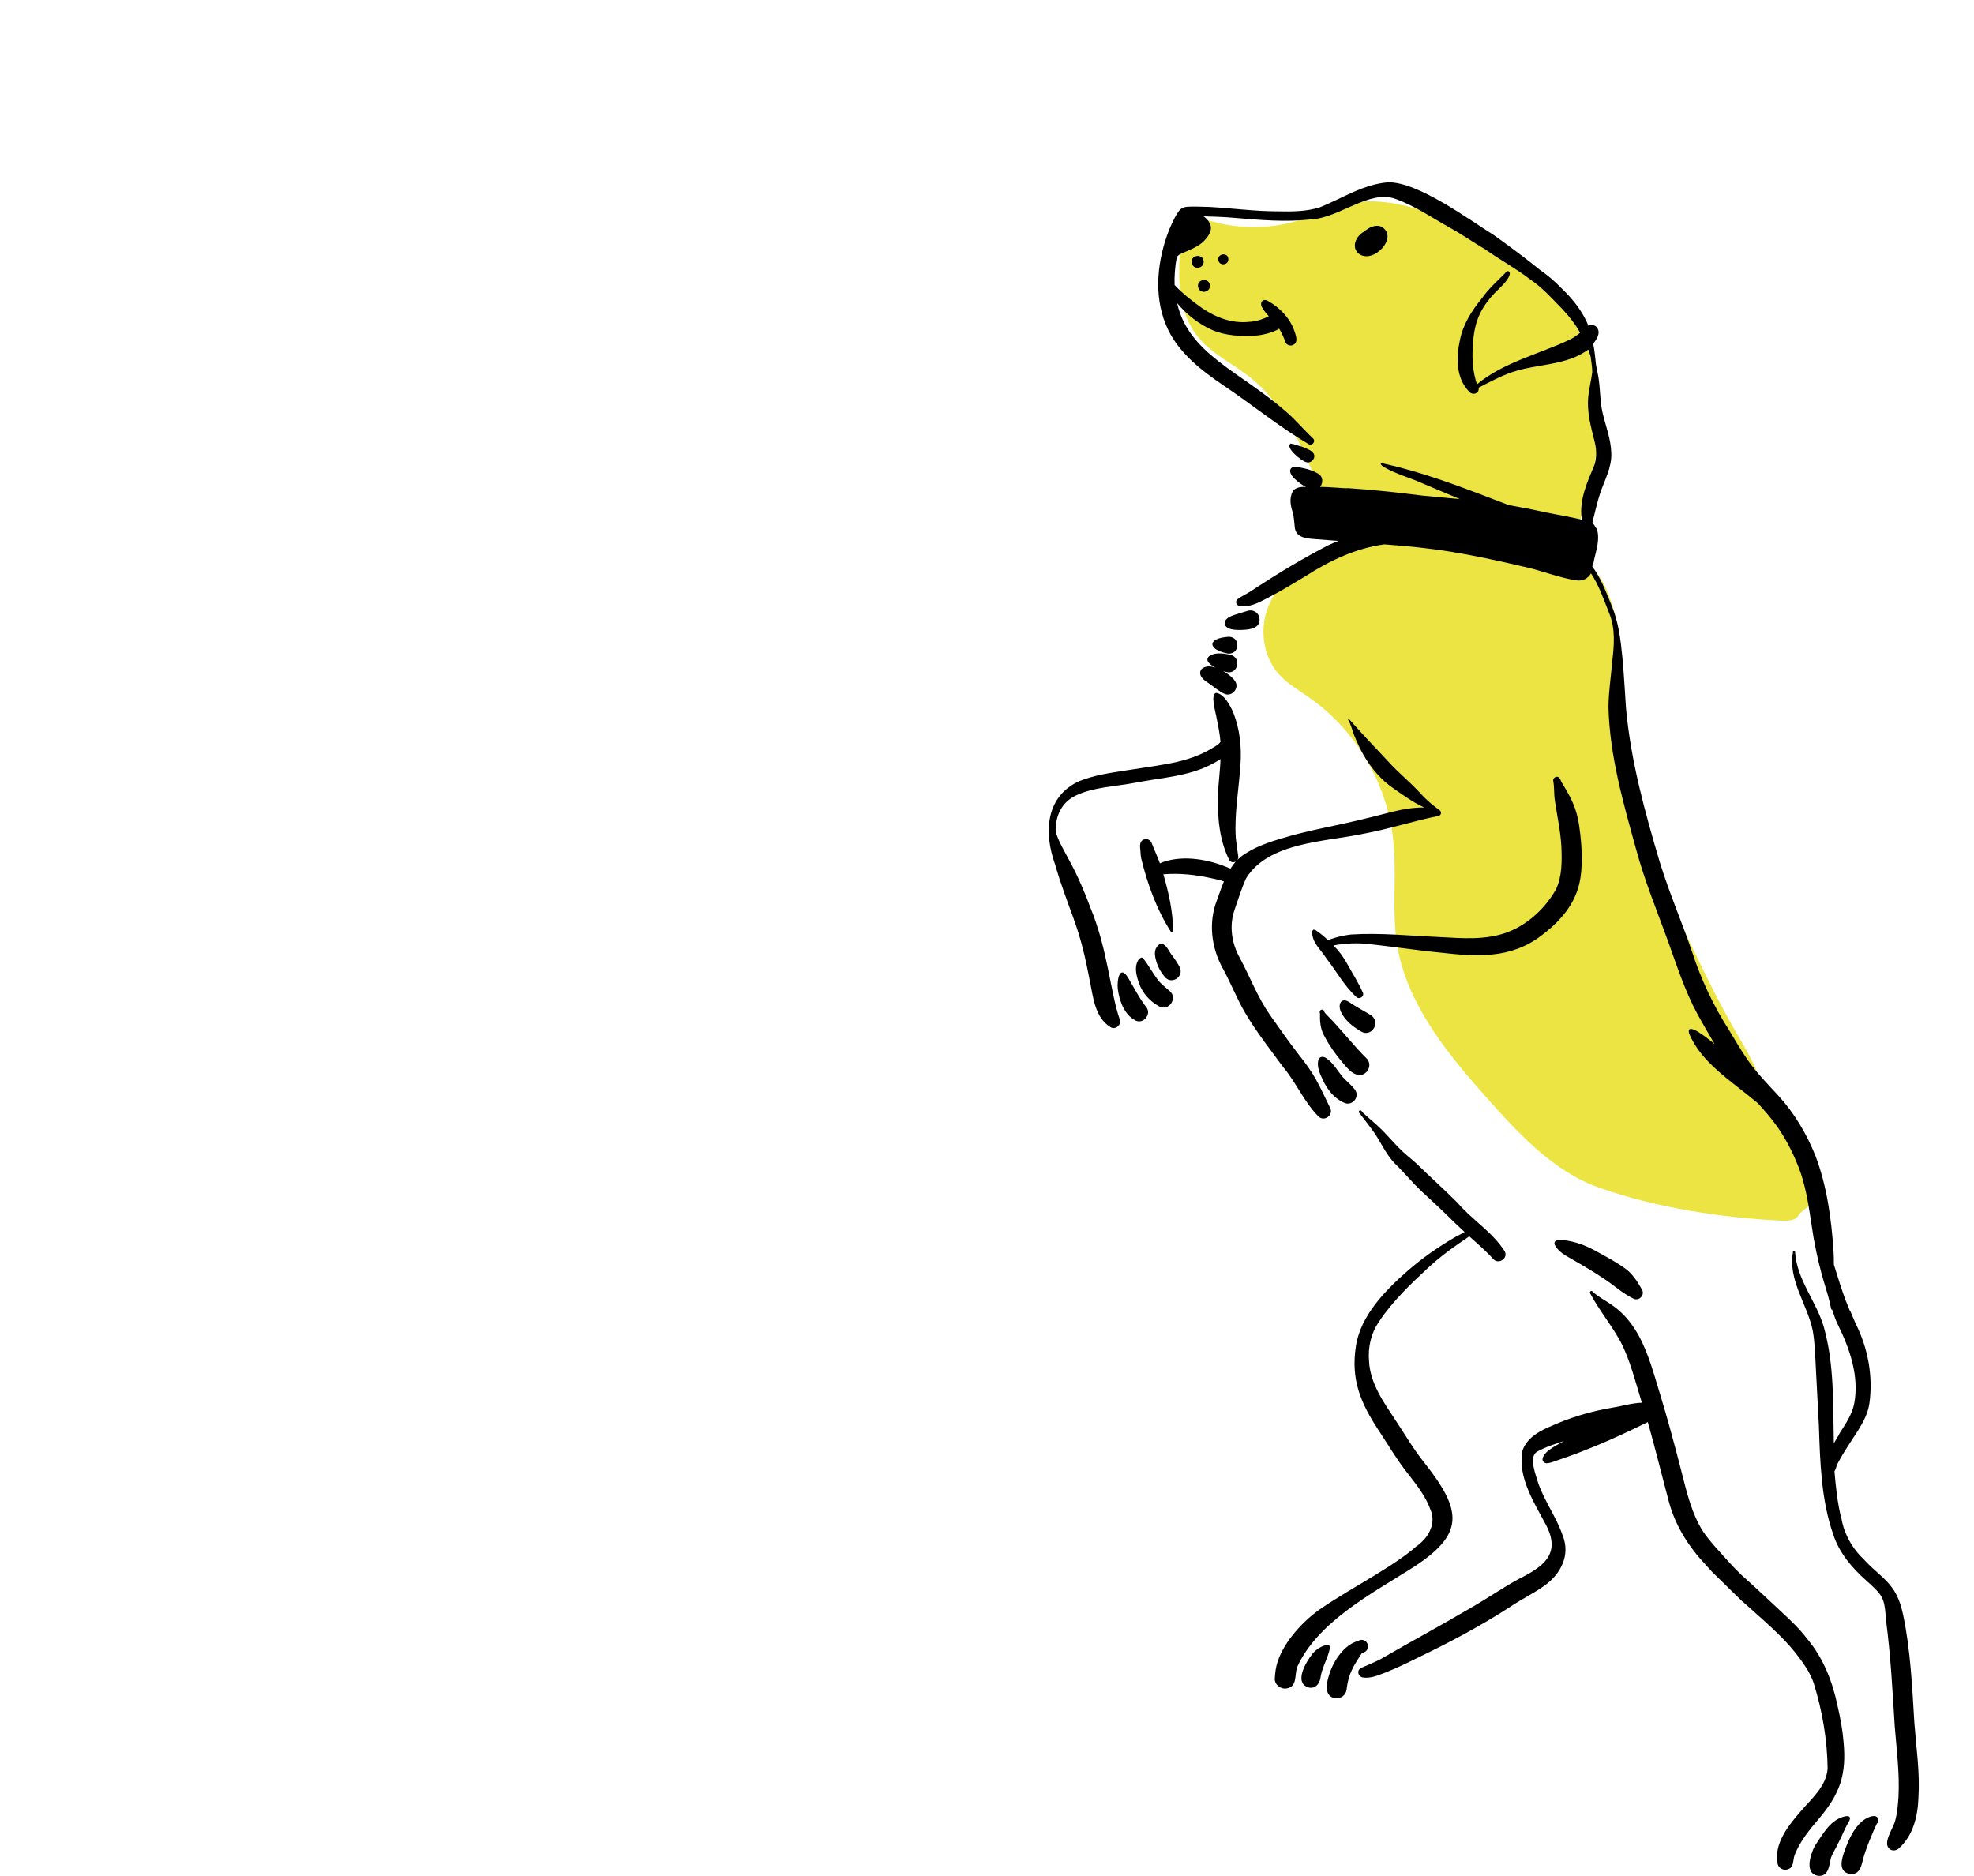
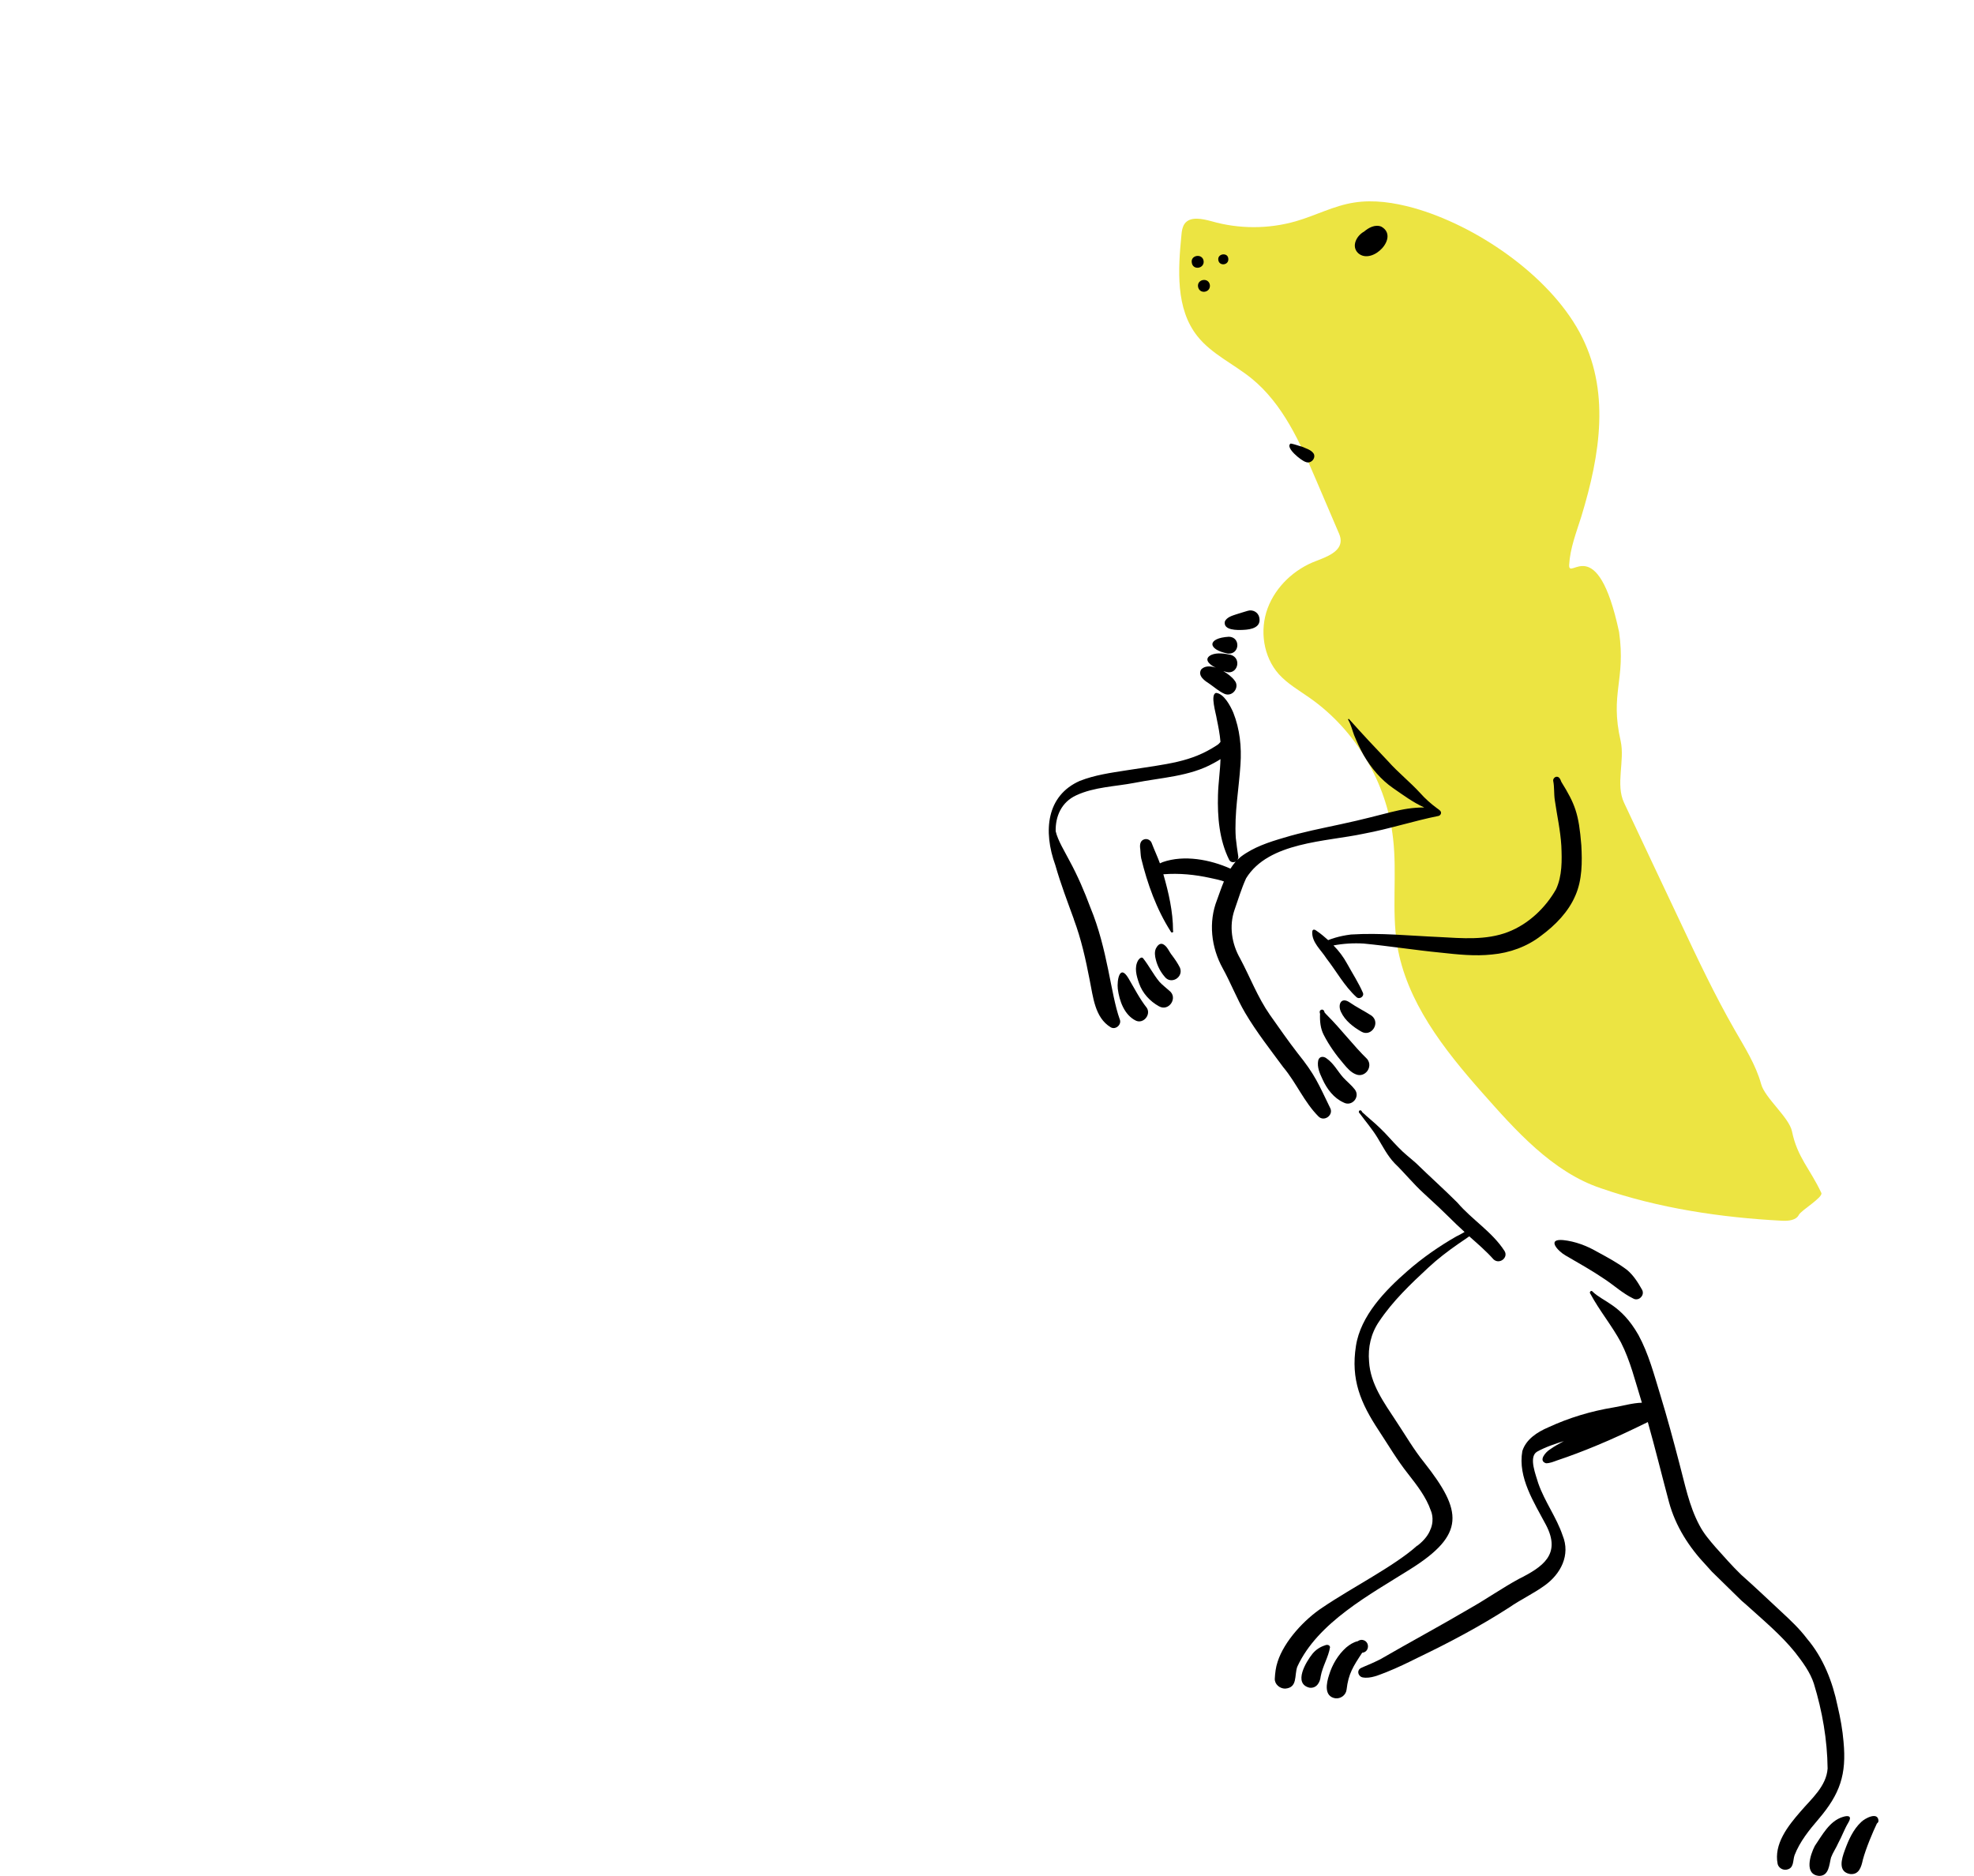
<svg xmlns="http://www.w3.org/2000/svg" version="1.1" id="Layer_1" x="0px" y="0px" viewBox="0 0 632.4 601" style="enable-background:new 0 0 632.4 601;" xml:space="preserve">
  <style type="text/css">
	.st0{fill:#ECE442;}
	.st1{fill:none;}
	.st2{display:none;}
	.st3{display:inline;}
	.st4{fill:#E02226;}
	.st5{fill:#FFFFFF;}
</style>
  <g>
    <path class="st0" d="M474.7,349.9c-12.2-13.8-24.1-29-27.1-47.1c-1.8-11.3,0-22.8-1.3-34.1c-2-17.9-12-34.8-26.7-45.1   c-3.4-2.4-7.1-4.5-9.9-7.6c-5-5.6-6.2-14.1-3.6-21.1s8.6-12.6,15.6-15.2c3.4-1.3,7.9-3,7.8-6.6c0-1-0.4-1.9-0.8-2.8   c-2.4-5.5-4.7-11.1-7.1-16.6c-5.1-11.9-10.6-24.3-20.7-32.5c-5.7-4.6-12.8-7.8-17.3-13.5c-7-8.8-6.2-21.3-5.1-32.5   c0.1-1.2,0.3-2.5,1-3.5c1.8-2.5,5.7-1.6,8.7-0.8c8.7,2.5,18.2,2.5,26.9,0c6.3-1.8,12.2-5,18.7-6c6.3-1,12.8,0,19,1.7   c20,5.6,43.2,21.4,53.2,39.8s6.7,39.1,0.6,59.1c-1.6,5.1-3.6,10.1-3.9,15.5c-0.2,5.3,9-11.3,16,21.5c2.2,15.5-3,19.6,0.5,34.9   c1.4,6.3-1.7,13.9,1.1,19.8c6.1,12.9,12.1,25.8,18.2,38.6c5.4,11.5,10.9,23.1,17.2,34.1c3.2,5.6,6.8,11.2,8.5,17.4   c1.2,4.5,9,10.7,9.9,15.2c1.7,8.3,5.8,12,9.4,19.7c0.6,1.4-6.5,5.6-7.2,7c-0.9,1.8-3.4,2-5.4,1.9c-19.4-1-39.6-4-58-10.4   C497.3,375.5,485.4,362,474.7,349.9z" />
    <g>
      <g>
-         <line class="st1" x1="465" y1="398.4" x2="464.8" y2="398.4" />
        <line class="st1" x1="465.7" y1="397.9" x2="465.7" y2="397.9" />
      </g>
      <path d="M420.9,145.4c-0.8-1.3-2.5-1.7-3.8-2.3c-1.2-0.3-2.4-0.8-3.6-1c-2,1.2,3.5,5.6,4.8,5.9    C419.9,148.7,421.6,146.9,420.9,145.4z" />
      <path d="M442.5,72.6c-2-0.8-4.1,0.4-5.5,1.6c-2.4,1.3-4.2,4.7-1.9,6.9C439.6,85.1,448.5,75.9,442.5,72.6z" />
      <path d="M385.6,83.6c-0.4-2.5-4.2-1.9-3.8,0.5C382.1,86.7,385.9,86.1,385.6,83.6z" />
      <path d="M387.6,91.3c-0.4-2.5-4.1-1.9-3.8,0.5C384.2,94.4,387.9,93.8,387.6,91.3z" />
      <path d="M390.3,83.3c0.3,2.1,3.5,1.7,3.2-0.5C393.3,80.8,390,81.2,390.3,83.3z" />
      <path d="M387.5,219.1c1.6,1.1,3,2.4,4.8,3.2c2.6,1.1,5-2.2,3.2-4.3c-0.7-1-2.1-2.1-3.6-3c0.3,0.1,0.6,0.2,1,0.3    c3.6,0.9,5-4.4,1.4-5.5c-2-0.4-4.3-0.8-6.2,0c-2.5,1.2-0.9,2.9,0.8,3.8c0.2,0.1,0.4,0.2,0.6,0.3c-1.8-0.6-3.6-0.6-4.7,0.6    C383.6,216.6,386.1,218.2,387.5,219.1z" />
      <path d="M393.4,209.4c3.8,0.3,4.1-5.3,0.3-5.4C386.7,204.4,386.7,208.1,393.4,209.4z" />
      <path d="M403.4,197.7c-0.4-1.6-2.1-2.5-3.7-2c-1.3,0.4-2.7,0.8-3.9,1.2c-1.2,0.4-2.8,0.9-3.4,2.2c-0.6,2.9,4,2.8,5.9,2.7    C400.9,201.7,404.2,201,403.4,197.7z" />
      <path d="M358.1,316.8c0.5,3.9,2.1,8.4,5.8,10.2c2.4,1.1,4.9-1.9,3.5-4.1c-2.3-2.9-4-6.3-5.9-9.5    C358.7,308.7,357.8,314.1,358.1,316.8z" />
      <path d="M371.3,322.4c3.2,1.8,6.2-2.8,3.3-5c-1.1-1-2.2-1.8-3.2-2.9c-1.9-2.3-3.3-5.1-5.2-7.5c-0.5-0.6-1.3,0.2-1.6,0.7    c-1.3,2.3-0.5,5,0.3,7.3C366,318.2,368.4,320.8,371.3,322.4z" />
      <path d="M378,310c-0.7-1.4-1.6-2.7-2.5-3.9c-1-1.2-1.5-2.9-2.9-3.6c-1.1-0.5-1.9,0.6-2.3,1.4c-0.5,1.1-0.3,2.5,0,3.6    c0.5,2,1.5,3.9,2.8,5.4C375.1,315.6,379.3,313.1,378,310z" />
      <path d="M425,339.1c-1-0.8-2.4-0.7-2.7,0.7c-0.4,2.1,0.5,4.1,1.4,6c1.4,3.1,3.6,6,6.7,7.4c2.7,1.5,5.5-1.8,3.6-4.2    c-1.1-1.4-2.5-2.5-3.7-3.8C428.6,343.3,427.3,340.7,425,339.1z" />
      <path d="M438,339.3c-4.5-4.4-8.3-9.5-12.8-14c-0.2-0.2-0.7-0.7-0.9-1c0-0.5-0.5-1-1-0.8c-0.6,0.2-0.6,0.8-0.4,1.3    c-0.1,2.3,0.1,4.7,1.2,6.8c1.7,3.3,3.9,6.4,6.4,9.3c1.1,1.3,2.3,2.7,3.9,3.3C437.3,345.4,440,341.8,438,339.3z" />
      <path d="M439.4,325.4c-2.3-1.5-4.8-2.7-7.1-4.3c-2.7-1.8-3.8,0.8-2.7,3.1c1.3,2.8,3.9,4.8,6.5,6.3    C439.3,332.4,442.4,327.7,439.4,325.4z" />
      <path d="M498.5,284.9c-3.4,6-8.9,11.2-15.4,13.7c-7,2.7-14.7,2-22.1,1.6c-9.4-0.4-18.8-1.4-28.2-0.8c-4.1,0.5-6.8,1.6-7.3,1.8    c-1.1-1-2.3-2-3.6-2.9c-0.6-0.5-1.4-0.8-1.5,0.2c-0.2,3.4,2.8,5.8,4.5,8.5c3.2,4.1,5.7,8.8,9.6,12.4c1,1,2.7-0.2,2.1-1.4    c-1.4-3.2-3.3-6.1-5-9.2c-1.2-2.2-2.7-4.2-4.4-5.9c3.1-0.6,6.5-0.8,9.7-0.6c8.2,0.8,16.4,2.1,24.6,2.9c5.5,0.6,11,1.2,16.5,0.6    c5.6-0.5,11.2-2.5,15.7-6c4.6-3.4,8.8-7.7,11-12.9c2.2-5,2.2-10.7,1.9-16.1c-0.8-10.1-2-13.2-6.4-20.3c-0.3-0.8-0.7-1.9-1.8-1.6    c-0.5,0.2-0.9,0.7-0.8,1.3c0.4,2,0.2,4.1,0.5,6.1c0.7,4.9,1.8,9.7,2.1,14.7C500.4,275.6,500.5,280.6,498.5,284.9z" />
      <path d="M338.1,277.2c1.7,6,3.9,11.7,6,17.5c0-0.1-0.1-0.2-0.1-0.2c2.4,6.4,3.8,12.8,5.1,19.5c1.1,5.3,1.6,12,6.7,15.1    c1.6,1,3.7-0.9,2.9-2.6c-2.9-8.1-3.8-22.3-9.4-35.8c-1.9-5.1-4-10-6.6-14.8c-1.6-3.1-3.8-6.6-4.5-9.6c-0.1-4.7,1.8-9.3,6.6-11.5    c5.8-2.7,12.5-2.8,18.7-4c8.5-1.7,17.6-2,25.3-6.3c0.7-0.4,1.5-0.8,2.2-1.3c-0.1,3.8-0.7,7.6-0.8,11.5c-0.2,7,0.4,14.4,3.6,20.8    c0.4,0.7,1.2,0.9,1.9,0.6c0.1,0,0.2-0.1,0.2-0.1c-0.6,0.7-1.2,1.5-1.7,2.3c-6.5-2.9-14.8-4.5-21.7-2.1c-0.3,0.1-0.6,0.3-0.9,0.4    c-0.8-2.2-1.8-4.3-2.6-6.4c-0.3-1-1.4-1.6-2.4-1.3c-1.4,0.4-1.5,1.9-1.3,3.1c0.1,1,0.1,2,0.3,3c2,8.2,4.9,16.3,9.5,23.5    c0.2,0.5,1,0.2,0.7-0.3c0-6.1-1.4-12.2-3.1-18.1c5.1-0.4,10.1,0.1,15.1,1.2c1.4,0.3,2.9,0.6,4.3,1.1c-0.8,1.9-1.5,4-2.2,5.9    c-2.8,7.1-1.9,15.2,1.8,21.9c2.6,4.7,4.5,9.7,7.2,14.3c3.6,6.1,8,11.7,12.2,17.4c4.2,5,6.7,11.2,11.3,15.8    c1.8,1.8,4.8-0.4,3.8-2.6c-3.9-8-4.8-10.6-10.5-17.7c-3.1-4-6-8.2-8.9-12.3c-3.9-5.6-6.3-12-9.5-18c-2.7-4.7-3.6-10.4-1.8-15.6    c1.2-3.4,2.2-6.8,3.7-10.1c7.2-11.7,25.6-11.7,37.7-14.3c8.1-1.5,16-4.1,24-5.7c0.6-0.2,1-0.9,0.6-1.5c-0.3-0.4-0.8-0.7-1.2-1    c-1.9-1.4-3.7-3-5.3-4.8c-3.3-3.6-7.1-6.6-10.3-10.2c-4.2-4.4-8.4-8.9-12.5-13.5c-0.1-0.2-0.4,0-0.3,0.2c0.9,1.5,1.3,3.3,1.9,4.9    c0.9,2.2,1.9,4.4,3.1,6.5c2.4,4.1,5.5,7.8,9.4,10.5c3.2,2.2,6.4,4.6,10,6.2c-7.7,0-11.9,2.2-26.9,5.4c-6,1.3-12.2,2.5-18.1,4.3    c-4.8,1.4-9.7,3-13.8,6.1c-0.4,0.3-0.7,0.7-1.1,1c0.2-0.3,0.4-0.7,0.3-1.1c-0.3-2-0.6-4-0.8-6c-0.5-7.8,1-15.6,1.5-23.4    c0.4-5.7-0.2-11.4-2.3-16.7c-0.9-2.1-3-6.1-5.5-6.3c-2,0.4,0,6.7,0.2,8.3c0.5,2.4,1,4.9,1.2,7.4c-0.3,0.4-0.7,0.8-1.2,1.1    c-8.3,5.4-15.4,5.9-28.9,8c-5.1,0.8-10.2,1.5-15,3.4C335.3,254.9,334.1,266.2,338.1,277.2z" />
      <path d="M424.3,527.2c-1.5,0.5-2.8,1.4-3.8,2.6c-2.1,2.6-6.3,9.6-1,10.9c2.2,0.3,3.4-1.6,3.6-3.6c0.6-3.3,2.5-6.2,3-9.4    C425.9,526.8,424.9,526.9,424.3,527.2z" />
      <path d="M427.8,544.1c1.7,0.2,3.4-1,3.6-2.8c0.6-5.1,2.1-7.4,5-11.8c2.4-0.2,2.5-3.7,0.1-4.1c-0.5-0.1-1.1,0.1-1.5,0.4    c-1.4,0.3-2.6,1.1-3.7,2c-2.6,2.3-4.5,5.5-5.5,8.8C424.9,539.3,424.1,543.5,427.8,544.1z" />
      <path d="M592.1,584c1.3-2.1,0.2-2.5-1.7-1.9c-4.3,1.3-6.6,5.8-9,9.3c-1.5,2.9-3.5,9.2,1.4,9.6c3.2,0,3.2-3.7,3.8-5.9    c0.6-1.6,1.6-3,2.3-4.6C590.1,588.3,590.9,586,592.1,584z" />
      <path d="M596.3,583.7c-2.6,2.4-4.1,5.8-5.3,9.1c-1,2.7-2.3,6.9,1.7,7.6c2.9,0.3,3.6-2.3,4.1-4.6c1-3.7,3.2-8.9,4.5-11.6    c0.3-0.2,0.5-0.5,0.5-0.9C601.6,580.3,597.4,582.6,596.3,583.7z" />
      <path d="M511.6,401c-3.3-1.9-7-3.3-10.8-3.7c-5.5-0.5-1.6,3.6,0.7,4.9c4.3,2.5,8.6,4.9,12.7,7.7c3,2,5.7,4.5,9,6.1    c0.8,0.5,1.9,0.3,2.5-0.4c0.7-0.7,0.8-1.7,0.3-2.5c-1.3-2.3-2.7-4.5-4.7-6.2C518.3,404.6,514.9,402.8,511.6,401z" />
      <path d="M588.7,546.6c-1.6-7.8-4.6-15.5-9.8-21.6c-2.4-3.2-5.3-5.9-8.2-8.6c-4.3-4-8.5-8-12.9-11.9c-2.9-2.8-5.5-5.8-8.2-8.8    c-1.9-2.2-3.8-4.4-5.2-7.1c-3.3-6.2-4.6-13.1-6.4-19.8c-1.9-7.3-3.9-14.7-6.1-21.9c-2-6.5-3.7-13.1-7-19.2    c-5.6-9.8-11.2-10.5-14.7-13.9c-0.4-0.6-1.2,0.2-0.7,0.7c2.9,5.4,6.9,10.2,9.8,15.6c3,5.9,4.5,12.2,6.7,19.3c-3.1,0.1-6,1-9,1.5    c-7.3,1.2-14.3,3.3-21,6.4c-3.5,1.5-7.1,3.8-8.3,7.6c-1.5,8.5,3.8,16.5,7.6,23.7c4.9,9.4-1,13.4-8.8,17.3    c-5.3,2.9-10.3,6.4-15.6,9.4c-9.5,5.6-19.2,10.8-28.7,16.3c-5,2.5-6.2,2.5-6.8,3.3c-0.7,1,0.1,2.3,1.1,2.5    c2.6,0.5,5.3-0.8,7.7-1.7c3.5-1.4,6.8-3,10.2-4.7c10-4.8,19.8-10,29.1-16c3.6-2.5,7.7-4.4,11.3-7c5.2-3.7,8.4-9.8,5.8-16.1    c-2-5.9-5.7-10.7-7.8-16.7c-0.7-2.5-3.2-8.4-0.4-10.1c2.7-1.5,5.7-2.5,8.6-3.4c-1.5,0.8-3.1,1.7-4.5,2.7c-1.3,0.8-3.8,3.6-1.2,4.4    c1.2,0,2.4-0.5,3.5-0.9c4.2-1.4,8.4-3,12.5-4.7c5.6-2.3,11.1-4.9,16.6-7.6c2.4,8.5,4.5,17.1,6.8,25.7c2.1,7.7,6.4,14.4,11.9,20.2    c0.6,0.7,1.2,1.3,1.8,2l9.5,9.3c0.5,0.4,1,0.9,1.5,1.3c5.4,4.9,11.1,9.6,15.7,15.3c2.4,3.1,4.8,6.3,6,10c2.7,8.8,4.3,18,4.4,27.2    c-0.4,5.7-5.2,9.7-8.7,13.8c-4,4.6-8.6,10.4-7.3,16.8c0.3,1.2,1.6,2,2.8,1.8c2.5-0.4,2-2.8,2.6-4.6c1.7-4.4,4.7-8.1,7.7-11.6    c6.9-8.1,9-14.3,8-24.8C590.3,554.3,589.6,550.4,588.7,546.6z" />
      <path d="M482,400.8c-3.9-6.1-10.4-10-15.1-15.5c-4.3-4.3-8.9-8.4-13.2-12.6c-2-1.8-3.8-3.1-5.7-5.1c-1.9-1.9-3.7-4.1-5.7-6    c-1.9-1.9-4-3.5-6-5.4c0-0.4-0.5-0.6-0.8-0.4c-0.3,0.3-0.2,0.7,0.1,0.9c1.9,2.6,4,5,5.7,7.8s3.2,5.8,5.5,8.2    c3.2,3.1,6,6.6,9.3,9.6c7.6,6.9,9.1,8.8,13.1,12.4c-0.9,0.5-1.7,1-2.6,1.4c-5.6,3.2-10.9,6.9-15.7,11.1c-7.1,6.2-15,14.3-16.5,24    c-1.7,10.8,1.5,18.3,7.3,27.1c3.1,4.7,5.9,9.5,9.4,13.9c2.8,3.6,5.8,7.4,7.3,11.8c0,0,1.2,2.5,0,5.7l0,0c0,0.1-0.1,0.1-0.1,0.2    c-0.6,1.7-1.9,3.5-4.2,5.3H454c-7.2,6.5-20.7,13.3-30.3,19.8c-5.8,3.8-12.3,10.8-14.4,17.4c-0.6,1.8-0.8,3.6-0.9,5.4    c-0.1,1.8,1.6,3.2,3.3,3.2c4.1-0.3,2.9-4.2,3.9-7c6.5-14.2,23.4-23.2,36.1-31.2c17.9-11.2,16.8-18.7,4.6-34.2    c-3.4-4.2-6.1-8.9-9.1-13.4c-3.8-5.8-8.2-11.8-8.6-19c-0.4-4.5,0.6-9,3.2-12.8c4.4-6.6,10.1-12,15.8-17.3c3-2.8,6.3-5.3,9.6-7.6    c1.1-0.7,2.3-1.6,3.5-2.4c2.7,2.4,5.4,4.7,7.8,7.4C480.4,405.2,483.3,402.9,482,400.8z" />
-       <path d="M599.9,502.4c-1-0.9-1.9-1.8-2.8-2.8l0,0c-6.2-5.8-7.1-12.8-7.1-12.8c-1.3-4.6-1.9-10.7-2.3-15.4c0.1-0.2,0.2-0.4,0.3-0.6    c0.2-0.7,0.5-1.4,0.8-2.1c4.7-8.7,9.2-12.8,10.1-19.2c1.2-8.6-0.5-17.7-4.4-25.4l-1.8-4.2h-0.1c-0.4-1-0.8-2-1.2-3l-0.1-0.2l0,0    c-1.4-3.8-2.6-7.7-3.8-11.6c0-1.4,0-2.9-0.1-4.3c-0.7-10.3-2.1-20.8-5.8-30.5c-2.8-7-6.7-13.6-11.8-19.2    c-3.5-3.8-7.2-7.5-10.1-11.8c-2-2.9-3.8-6-5.6-9c-5.1-7.9-9.1-16.4-12-25.3c-3.3-9.7-7.4-19.1-10.4-28.9    c-4.8-16.2-9.3-32.5-10.8-49.4c-1.1-17.5-1.6-25.4-4.6-32.7c-1.8-4.3-3.4-8.8-6.2-12.5c0.3-0.7,0.5-1.5,0.6-2.2    c0.7-3.1,1.9-6.6,0.9-9.7c-0.1-0.3-0.3-0.5-0.5-0.7c-0.2-0.5-0.5-1-1-1.3c0.8-3.2,1.5-6.4,2.5-9.5c1.4-4.2,3.8-8.3,3.6-12.9    c-0.1-4.5-1.8-8.7-2.8-13c-0.8-3.5-0.7-6.9-1.2-10.5c-0.2-1.6-0.6-3.2-0.9-4.8c-0.2-1.8-0.4-4.4-0.9-6.8c1.4-1.7,2.6-3.9,0.9-5.5    c-0.6-0.5-1.5-0.6-2.2-0.3c-0.1,0-0.2,0.1-0.2,0.1c-1.9-4.6-4.8-8.4-8.9-12.3c-2-2.1-4.2-3.9-6.6-5.6c-4.8-3.9-9.7-7.5-14.7-11.1    c-8.3-5.2-24.5-17.2-34-17c-7.9,0.6-14.6,5.1-21.8,8c-4.4,1.4-9.1,1.4-13.6,1.3c-7.3,0-14.5-1-21.8-1.4c-6.5-0.2-7.8-0.2-8.7,0.4    c-1.5,0.3-3.7,5.7-4.2,6.8c-3.8,9.6-5.1,20.8-1.1,30.5c3.4,8.5,11.1,14.5,18.5,19.5c9.1,6.1,17.6,13.1,27.1,18.7    c1.2,0.9,2.6-0.8,1.5-1.8c-3-2.8-5.6-6-8.8-8.7c-14.7-12.8-31-18.3-34.7-34.6c3,3.6,6.9,6.7,11.2,8.6c4.4,1.9,9.3,2.1,14,1.8    c1.7-0.1,5.3-0.8,7.5-2.2c0.8,1.3,1.5,2.8,2,4.3c0.3,0.8,1.3,1.3,2.2,1c2.2-0.7,1.1-3.3,0.6-4.8c-1.5-4.1-4.7-7.3-8.4-9.4    c-1.7-1-2.8,0.7-1.8,2.2c0.6,1,1.3,1.9,2.1,2.7c-2,1-4.1,1.7-6.3,1.8c-5.5,0.6-10.7-1.4-15.1-4.4c-3.1-2.2-6.2-4.6-8.8-7.4    c-0.1-2.7,0.1-5.7,0.7-9c0.4-0.4,0.8-0.8,1.3-1c2.4-1.1,4.9-1.9,7-3.7c1.6-1.5,3.4-3.8,2.3-6c-0.5-1-1.2-1.7-2-2.3    c3.3,0.1,6.6,0.2,10,0.5c8.1,0.7,16.2,1.4,24.3,0.5c9.1-0.4,18.7-9.6,27.1-6.6c6.2,2.2,11.7,6,17.4,9.2c4,2.2,7.7,4.8,11.6,7.1    c4.6,3.3,9.7,6,14.2,9.5c3.9,2.6,7,6.1,10.3,9.5c2.3,2.4,4.2,4.9,5.7,7.6c-1.1,0.9-2.2,1.7-3.5,2.3c-9.8,4.6-21.1,7.2-29.5,14.2    c0-0.1-0.1-0.1-0.1-0.2c-1.2-3.6-1.5-7.5-1.3-11.3c0.3-6.8,1.5-11.4,6.1-16.7c2-2.3,5.7-5.1,5.8-7.4c0-0.2-0.2-0.5-0.4-0.6    c-0.6-0.2-0.9,0.4-1.2,0.7c-2.5,2.5-5.2,4.9-7.3,7.9c-3.3,4-6.1,8.4-7.1,13.5c-1.2,5.5-1.3,12.2,3,16.5c0.6,0.7,1.7,0.9,2.4,0.3    c0.6-0.4,0.7-1,0.6-1.6c3.5-1.8,7-3.7,10.8-5c7.9-2.7,17.3-2,24.3-7.2c0.3,0.8,0.6,1.6,0.8,2.4c0.2,1.6,0.5,3.2,0.5,4.8    c-0.3,2.4-0.9,4.8-1.2,7.2c-0.7,5.5,0.8,10.3,2.1,15.7c0.5,2.1,0.5,5-0.3,7.1c-2.1,5-4.8,10.9-4,16.7c0,0.2,0.1,0.4,0.1,0.6    c-3.7-0.9-7.5-1.5-11.3-2.3c-4.1-0.9-8.2-1.7-12.3-2.4c-0.7-0.3-1.3-0.6-2-0.8c-10.7-4.1-21.5-8.3-32.6-11.2    c-1.8-0.5-3.8-0.9-5.8-1.4c-0.1-0.1-0.3-0.1-0.4,0.1c-0.1,0.2,0,0.3,0.1,0.4c0.2,0.3,0.6,0.6,1,0.8c3.8,2.2,8.1,3.3,12.1,5.1    c4,1.7,8.1,3.4,12.1,5.1c-3.9-0.4-7.9-0.7-11.8-1.1c-8-1-15.9-1.9-23.9-2.4c-1.7,0.1-5.5-0.4-9.1-0.4c1-1.2,1.1-3.3-0.7-4.3    c-1.4-0.8-3-1.4-4.6-1.7c-1.1-0.2-2.3-0.6-3.5-0.3c-1.8,0.9-0.1,3.1,0.9,3.9c1,0.9,2.1,1.8,3.4,2.4c-1.8-0.1-3.5,0.2-4.3,1.5    c-1.1,2.2-0.7,4.7,0.2,7c0.2,1.5,0.4,3,0.5,4.4c0.3,3.3,3.6,3.6,6.2,3.8s5.2,0.4,7.8,0.6c-1.1,0.4-2.2,0.9-3.3,1.4    c-7.9,4.1-15.6,8.7-23.1,13.6c-4.5,3.1-6.2,3.2-6.4,4.5c0,1.7,2.2,1.5,3.4,1.4c2.8-0.4,5.3-1.9,7.8-3.2c3.8-2,7.5-4.3,11.2-6.5    c7.6-4.9,16.1-8.9,25.1-10.1c16.1,1.2,25.2,2.6,45.3,7.3c5.3,1.2,10.5,3.3,15.9,4.2c2.5,0.4,4-0.6,5-2.2c2.6,3.9,4.1,8.4,5.8,12.7    c2.1,5,1.6,10.4,1,15.6c-0.4,4.9-1.2,9.8-1.2,14.7c0.4,15.4,4.7,30.4,8.8,45.2c2.7,10.1,6.7,19.8,10.3,29.7    c2.7,7.5,5.4,15.9,9.3,23.1c1.8,3.3,3.7,6.5,5.6,9.8c-2.9-2.4-9-7.2-8.2-3.5c3.8,9.4,13.4,15.2,22,22.4c2.2,2.4,4.4,4.9,6.3,7.6    c3,4.3,5.4,9.1,7.2,14c2.5,6.9,3.2,14.3,4.4,21.5c2.4,13.3,4.5,16.7,5.6,22.7c0,0.2,0.2,0.4,0.4,0.5c0.5,1.5,1,3.1,1.7,4.5    c3.9,7.9,7,16.7,5.3,25.6c-0.7,3.4-2.7,6.3-4.6,9.3c-0.3,0.7-1.1,1.9-1.9,3.3c-0.3-12.5,0.2-25.1-3.2-37.2    c-2.4-8.3-8.6-15.1-9.2-23.9c0.1-0.5-0.8-0.6-0.7-0.1c-1.6,8.9,4.5,16.5,6.3,24.9c0.7,3.8,0.8,7.7,1,11.6c0.3,6.3,0.7,12.7,1,19    c0.4,11.7,0.7,23.7,4.6,34.9c1.9,5.9,6,10.7,10.5,14.7c5.4,4.9,5.9,5.3,6.4,12.7c1.5,11.3,2.1,22.7,2.8,34    c0.6,7.6,1.6,15.1,1.2,22.7c-0.2,2.7-0.4,5.5-1.2,8.1c-0.7,2.3-4.4,7.4-1.1,8.9c0.8,0.3,1.7,0.1,2.4-0.5    c4.6-4.1,6.1-10.3,6.3-16.3c0.5-8-0.7-15.9-1.3-23.8c-0.7-11.3-1.2-23.3-3.6-34.7C608,509.5,605.4,507.3,599.9,502.4z" />
    </g>
    <rect x="320.2" class="st1" width="312.3" height="380.7" />
    <g class="st2">
      <g class="st3">
        <path class="st4" d="M170.2,134.1c0,2.8,0.7,5.7,2.6,8.2c2.5,3.4,6.5,3.8,9.4,0.7c1.1-1.2,2.1-2.6,2.9-4.1     c3.2-5.5,6.4-10.8,10.7-15.6c2.8-3.2,5.7-6.4,8.7-9.4c9.6-9.8,20.8-17.2,33.9-21.5c2.9-0.9,4.1-3.8,3.2-7.3     c-1.2-4.7-5.8-7.4-11.2-6.6c-8.5,1.2-16.4,4.4-23.7,8.9c-10.6,6.6-19.1,15.4-26.6,25.1c-2.4,3.1-4.5,6.5-6.5,9.9     C171.4,125.9,170.3,129.7,170.2,134.1z M285.5,101c-0.3-4.6-2.1-8.4-4.5-12c-5.4-7.9-12.1-14.4-21.1-18.1     c-5.5-2.2-11.2-3.9-16.8-5.8c-0.4-0.1-0.8-0.2-1.2-0.2c-3.4-0.3-4.9,1.4-4.1,4.7c0.9,4.2,3.3,7.3,6.8,9.6     c6.2,4.2,12.4,8.4,18.7,12.4c4.2,2.7,8,5.6,11,9.7c1.2,1.7,2.9,3.1,4.7,4.3c2.5,1.7,5.4,0.5,6.3-2.4     C285.3,102.5,285.3,101.7,285.5,101z M260.7,138.7c-0.2-5.9-1.5-11.5-3.9-16.8c-0.5-1-0.9-2.2-1-3.3c-0.4-8.2-4.9-14.5-9.3-20.9     c-0.1-0.2-0.3-0.4-0.5-0.5c-2-1.7-4.9-1.1-5.8,1.4c-0.4,1.1-0.7,2.6-0.4,3.7c0.7,2.6,1.5,5.2,2.6,7.6c2.4,5.4,3.4,11.1,3.1,16.9     c-0.5,9-2.3,17.8-5,26.5c-0.2,0.7-0.4,1.5-0.5,2.2c-0.2,1.6,0.5,3,1.9,3.7c1.3,0.7,2.9,0.4,4.1-0.8c0.5-0.5,0.9-1.1,1.3-1.7     c0.2-0.3,0.5-0.7,0.8-0.7c2.6-0.2,3.9-2.1,5.2-4.1c0.2-0.3,0.8-0.7,1.2-0.7c2.3,0.2,3.5-1,4.4-2.8     C260.2,145.4,260.8,142.1,260.7,138.7z M224.3,59.6c-9.6,0.4-18.9,2-28,5.2c-12.3,4.4-23.2,10.9-32,20.6     c-3.7,4.1-6.7,8.7-7.9,14.3c-0.4,1.6-0.3,3.4-0.1,5.1c0.1,1.3,1.1,2.3,2.5,2.6c1.3,0.3,2.4-0.3,3.2-1.3c0.6-0.8,1-1.6,1.5-2.5     c7.2-12.3,16.7-22.2,29.6-28.5c11.8-5.8,24-10.3,37.4-10.5c1.7,0,2.7-0.8,2.7-2.1c0.1-1.6-0.5-2.4-2.5-2.6     C228.6,59.8,226.4,59.8,224.3,59.6z M203.9,159.8c1.3-0.5,2.7-0.8,3.7-1.5c1.6-1.1,3-2.4,4.3-3.9c3.1-3.6,6.1-7.4,9-11.1     c5.3-6.8,10.2-13.9,13.4-21.9c0.5-1.1,1-2.6,0.7-3.6c-0.4-1.5,0.1-2.3,0.8-3.4c0.5-0.7,0.6-1.7,0.9-2.6c-0.9,0-2-0.2-2.7,0.2     c-2.8,1.7-5.6,3.3-8.1,5.4c-7.2,6-13.6,12.7-19.5,19.9c-2.2,2.7-4.4,5.6-6.2,8.7c-1.1,1.9-1.9,4.1-2.3,6.2     C197.2,156.2,200,159.6,203.9,159.8z M169.1,63.2c0.1,0.1,0.3,0.3,0.4,0.4c0.4,0,0.8,0,1.2-0.2c2.8-1.3,5.8-2.4,8.5-4     c4.7-2.9,9.5-5.4,14.8-7.3c4.6-1.6,9.1-3.1,13.7-4.7c1-0.4,2-0.7,2.9-1.3c2-1.3,1.9-3.9-0.3-4.9c-5-2.2-10.1-3.4-15.6-1.7     c-9.4,2.9-16.4,8.9-22.2,16.7c-0.4,0.5-0.5,1.2-0.7,1.8c-0.4,0.9-0.7,1.8-1.2,2.7C170.1,61.5,169.6,62.4,169.1,63.2z M237.2,43.9     c-2.6,0.4-5.1,0.7-7.6,1.2c-1.6,0.4-2.6,1.6-2.7,3.3c-0.1,1.5,0.9,3,2.6,3.5c1.1,0.4,2.4,0.5,3.6,0.6c11.6,0.4,22.9,1.9,32.7,8.9     c0.2,0.1,0.3,0.2,0.5,0.3c1.1,0.5,2.2,0.5,3.1-0.4s1-2,0.4-3.1c-0.3-0.7-0.9-1.3-1.4-1.8C259.6,48.5,249.2,44.2,237.2,43.9z" />
        <path class="st4" d="M170.2,134.1c0.1-4.3,1.2-8.2,3.3-11.7c2-3.4,4.1-6.8,6.5-9.9c7.6-9.7,16-18.5,26.6-25.1     c7.3-4.5,15.2-7.6,23.7-8.9c5.4-0.8,10,2,11.2,6.6c0.9,3.5-0.4,6.3-3.2,7.3c-13.1,4.3-24.3,11.7-33.9,21.5c-3,3-5.8,6.2-8.7,9.4     c-4.2,4.7-7.5,10.1-10.7,15.6c-0.8,1.4-1.7,2.9-2.9,4.1c-3,3.1-6.9,2.7-9.4-0.7C171,139.8,170.2,136.9,170.2,134.1z" />
        <path class="st4" d="M285.5,101c-0.1,0.7-0.2,1.5-0.4,2.2c-0.9,2.9-3.8,4.1-6.3,2.4c-1.7-1.2-3.4-2.7-4.7-4.3     c-3-4.1-6.8-7-11-9.7c-6.3-4-12.5-8.2-18.7-12.4c-3.4-2.3-5.9-5.5-6.8-9.6c-0.7-3.3,0.7-5,4.1-4.7c0.4,0,0.8,0.1,1.2,0.2     c5.6,1.9,11.3,3.6,16.8,5.8c9,3.7,15.7,10.2,21.1,18.1C283.4,92.6,285.1,96.5,285.5,101z" />
        <path class="st4" d="M260.7,138.7c0,3.4-0.5,6.7-2,9.8c-0.9,1.8-2.1,3.1-4.4,2.8c-0.4,0-0.9,0.3-1.2,0.7     c-1.3,1.9-2.6,3.8-5.2,4.1c-0.3,0-0.5,0.4-0.8,0.7c-0.5,0.5-0.8,1.2-1.3,1.7c-1.2,1.2-2.7,1.5-4.1,0.8c-1.3-0.7-2.1-2.1-1.9-3.7     c0.1-0.8,0.3-1.5,0.5-2.2c2.6-8.6,4.5-17.4,5-26.5c0.3-5.9-0.7-11.5-3.1-16.9c-1.1-2.4-2-5-2.6-7.6c-0.3-1.1-0.1-2.6,0.4-3.7     c0.9-2.5,3.8-3.1,5.8-1.4c0.2,0.2,0.4,0.3,0.5,0.5c4.4,6.4,8.9,12.7,9.3,20.9c0.1,1.1,0.5,2.3,1,3.3     C259.2,127.2,260.5,132.8,260.7,138.7z" />
        <path class="st4" d="M224.3,59.6c2.1,0.1,4.3,0.1,6.4,0.4c2,0.2,2.6,1,2.5,2.6c-0.1,1.2-1,2-2.7,2.1     c-13.4,0.2-25.6,4.8-37.4,10.5c-12.9,6.3-22.4,16.2-29.6,28.5c-0.5,0.8-0.9,1.7-1.5,2.5c-0.8,1.1-1.8,1.6-3.2,1.3     c-1.4-0.3-2.3-1.3-2.5-2.6c-0.2-1.7-0.2-3.5,0.1-5.1c1.2-5.5,4.2-10.1,7.9-14.3c8.8-9.8,19.7-16.2,32-20.6     C205.4,61.7,214.7,60.1,224.3,59.6z" />
        <path class="st4" d="M203.9,159.8c-3.9-0.3-6.7-3.6-5.9-7.7c0.4-2.2,1.1-4.4,2.3-6.2c1.8-3,3.9-5.9,6.2-8.7     c5.9-7.2,12.3-14,19.5-19.9c2.5-2.1,5.3-3.7,8.1-5.4c0.7-0.4,1.8-0.1,2.7-0.2c-0.3,0.9-0.4,1.8-0.9,2.6c-0.7,1.1-1.2,1.9-0.8,3.4     c0.3,1.1-0.2,2.5-0.7,3.6c-3.2,8.1-8.1,15.1-13.4,21.9c-2.9,3.8-5.9,7.5-9,11.1c-1.2,1.5-2.7,2.8-4.3,3.9     C206.5,159.1,205.1,159.3,203.9,159.8z" />
        <path class="st4" d="M169.1,63.2c0.5-0.8,1-1.7,1.5-2.5c0.4-0.9,0.8-1.8,1.2-2.7c0.3-0.6,0.4-1.3,0.7-1.8     c5.8-7.7,12.8-13.7,22.2-16.7c5.4-1.7,10.6-0.5,15.6,1.7c2.2,1,2.3,3.6,0.3,4.9c-0.9,0.6-1.9,0.9-2.9,1.3     c-4.6,1.6-9.1,3.2-13.7,4.7c-5.2,1.8-10,4.4-14.8,7.3c-2.6,1.6-5.6,2.7-8.5,4c-0.3,0.2-0.8,0.1-1.2,0.2     C169.4,63.5,169.3,63.3,169.1,63.2z" />
        <path class="st4" d="M237.2,43.9c12,0.3,22.4,4.6,31.2,12.6c0.6,0.5,1.1,1.1,1.4,1.8c0.6,1.1,0.5,2.2-0.4,3.1     c-0.9,0.9-2,0.9-3.1,0.4c-0.2-0.1-0.4-0.2-0.5-0.3c-9.8-6.9-21.1-8.5-32.7-8.9c-1.2,0-2.4-0.2-3.6-0.6c-1.7-0.6-2.7-2-2.6-3.5     c0.1-1.7,1.1-3,2.7-3.3C232.1,44.6,234.6,44.3,237.2,43.9z" />
      </g>
      <g class="st3">
        <path class="st5" d="M233.5,113.6c0.1,0.3,0.2,0.4,0.1,0.5c0,0.1,0,0.3-0.1,0.4c-4.1,12.2-9.1,24-17.9,33.7     c-3,3.3-6.1,6.5-9.1,9.8c-0.8,0.9-1.5,1.9-2.2,2.9c0.1,0.2,0.3,0.4,0.4,0.6c1.2-0.3,2.4-0.5,3.5-1.1c6.3-3.1,11.8-7.2,15.9-13.1     c7.6-10.7,13.4-22.3,16.7-35.1c0.1-0.5,0.3-0.9,0.5-1.6c0.2,0.6,0.4,0.9,0.5,1.2c3,7.7,2.6,15.6,0.7,23.4     c-1.8,7.8-4.8,15.2-8.2,22.5c-0.7,1.4-1,3.1-1.2,4.7c-0.1,0.7,0.5,1.9,1.1,2.2c0.5,0.3,1.7-0.2,2.2-0.8c1-1,1.9-2.3,2.5-3.6     c1.3-2.9,2.5-5.8,3.6-8.8c2.7-7.3,5.1-14.6,5.7-22.4c0.6-8.2-0.6-16-5.5-22.9c-0.2-0.3-0.4-0.8-0.4-1.1c0.3-2.3,0.7-4.5,1-6.8     c0.1-0.1,0.3-0.2,0.4-0.3c2.5,3.4,5.6,6.5,7.4,10.1c6,12.2,8.9,25,5.7,38.6c-0.2,0.8-0.3,1.7-0.2,2.6c0.3,2.1,2,3,3.6,1.6     c1.1-0.9,2-2.4,2.3-3.7c0.7-2.8,1.1-5.7,1.4-8.6c0.8-8.1-0.9-15.8-3.7-23.3c-3.2-8.7-8-16.1-16.1-21.1c-0.4-0.2-0.6-0.9-0.6-1.4     c-0.2-4-0.4-8-0.6-12c0-0.4,0-0.8,0-1.2c6.3,2.2,12.1,5.1,17,9.6c3.7,3.5,7.3,7.2,11,10.8c3.1,3.1,5.6,6.5,7.6,10.4     c0.8,1.6,2,3,3.2,4.4c0.3,0.4,1.2,0.7,1.7,0.5c0.4-0.1,0.7-0.9,0.8-1.5c0.2-2.2-0.1-4.3-1.2-6.2c-1.3-2.3-2.7-4.6-4.3-6.7     c-4.9-6.3-10.5-11.9-16.7-16.9c-5.8-4.6-12.2-8.1-19.4-9.9c-0.3-0.1-0.7-0.4-0.7-0.6c-0.6-2.1-1.1-4.3-1.6-6.5c0.3,0,0.5,0,0.7,0     c10.4,2.4,20.1,6.5,28.8,12.8c3.3,2.4,6.2,5.2,9.2,8c1.6,1.5,2.8,3.4,4.2,5.1c0.4,0.5,1,0.9,1.5,1.2c0.7,0.5,1.2,0.1,1.3-0.6     c0.1-0.5,0-1.1-0.1-1.7c-0.7-4.6-3.1-8.1-6.9-10.9c-6.3-4.7-12.9-8.9-20-12.2c-6.2-2.9-12.7-5-19.6-5.4c-0.4,0-0.9-0.6-1.1-1     c-1.3-2.3-2.4-4.6-3.7-6.8c-0.4-0.8-1-1.6-1.5-2.5c1.3,0.1,2.3,0.2,3.3,0.2c11.4,0.3,21.9,3.6,31.6,9.6c1.8,1.1,3.6,2,5.5,3     c0.7,0.3,1.5,0.5,2.2,0.7c0.1-0.1,0.2-0.3,0.3-0.4c-0.3-0.7-0.5-1.5-1-2.1c-1.9-2.6-4.3-4.6-7.2-6c-5.5-2.6-11.2-4.5-17.1-5.9     c-6.2-1.5-12.5-1.9-18.8-0.8c-1.5-1.7-2.9-3.4-4.5-5.4c3.8,0,7.4,0,10.9,0c7.3,0.1,14.2,1.7,20.7,5.2c1.4,0.8,2.9,1.3,4.3,1.9     c0.7,0.2,1.4,0.2,2.1,0.3c0.1-0.1,0.2-0.3,0.2-0.4c-0.4-0.6-0.7-1.2-1.2-1.6c-1.9-1.4-3.7-3-5.7-4c-10.5-5.5-21.6-5.8-33-3.9     c-1,0.2-1.7,0.1-2.5-0.5c-3.5-2.6-7.4-4.6-11.7-5.9c-3-0.9-6-1.4-9-0.4c-0.7,0.2-1.7,1.2-1.7,1.7c0,0.7,0.9,1.5,1.5,2.1     c0.4,0.3,1.1,0.3,1.6,0.4c2.5,0.7,5,1.5,7.4,2.2c0.3,0.1,0.6,0.3,0.9,0.5c-3.5,0.7-6.9,1.3-10.3,2.1c-10.2,2.4-19.7,6.6-28,13     c-1.1,0.9-2,2-2.9,3.1c-0.2,0.3-0.2,0.9-0.2,1.4c0.4-0.1,0.8-0.2,1.2-0.3c0.2-0.1,0.3-0.2,0.5-0.3c3.6-2.3,7-4.7,10.7-6.8     c9.4-5.2,19.3-8.4,30.1-9.2c3.8-0.3,6.6,0.9,9,3.5c1.3,1.4,2.6,2.7,4.2,4.4c-0.8,0-1.1,0.1-1.4,0.1c-7.1,0-14.1,0.7-21,2.1     c-12.9,2.7-24.7,7.7-34.7,16.5c-4.4,3.9-8.5,8.2-11.8,13.1c-0.5,0.8-0.9,1.7-1.2,2.6c-0.1,0.4,0.3,0.9,0.5,1.3     c0.4-0.2,0.8-0.3,1.1-0.6c1.6-1.7,3.1-3.4,4.6-5.1c5.1-5.8,10.5-11.2,17.2-15.3c14.7-9,30.7-12.3,47.7-11.6     c0.5,0,1.2,0.2,1.5,0.6c1,1.5,1.9,3.1,2.9,4.9c-0.8,0-1.2,0-1.6-0.1c-6.2-0.7-12.3-0.4-18.4,0.7c-17.4,3.2-31.7,11.7-43.3,24.9     c-4.5,5.2-8.4,10.8-10.5,17.3c-0.4,1.2-0.6,2.5-0.7,3.7c0,0.5,0.4,1,0.6,1.6c0.6-0.3,1.3-0.4,1.6-0.8c0.7-0.9,1.1-2,1.6-3.1     c7.1-17,19.6-28.8,36.1-36.3c11.2-5.1,23-6.5,35.2-5c0.4,0,0.9,0.4,1,0.7c1.1,3.6,2.1,7.2,3.1,10.7c-3.1,0.4-5.8,0.5-8.4,1     c-9.8,1.8-18.6,6.2-26.9,11.4c-12.6,7.9-23.2,17.8-29.8,31.5c-2.1,4.3-3.4,8.7-3.7,13.4c0,0.9,0.2,1.8,0.4,2.7     c0.2,0,0.4,0.1,0.5,0.1c0.5-0.6,1.2-1.2,1.6-1.9c1.3-2.5,2.7-4.9,3.7-7.5c3.7-9.6,9.5-17.7,17.1-24.5     c8.3-7.4,17.5-13.7,27.7-18.2c5.7-2.5,11.7-4,18.1-4.8c0.2,3,0.3,6,0.5,8.4c-3.8,1-7.3,1.7-10.6,2.9c-9,3.4-16.8,8.7-24.2,14.9     c-11.2,9.4-19.1,21.2-24.3,34.8c-0.5,1.3-0.7,2.8-0.7,4.2c0,0.8,0.7,2,1.2,2.1c0.7,0.2,1.9-0.4,2.4-1c0.8-0.9,1.3-2,1.8-3.2     c5.5-14.1,14-25.9,25.5-35.8c8.5-7.3,18.1-12.3,28.6-15.9c0,0.1,0.1,0.2,0.1,0.3c-0.7,5.1-1.4,10.2-2.1,15.2     c-0.1,0.4-0.5,0.8-0.9,1.1c-1.6,1.1-3.3,2-4.8,3.2c-7.3,5.7-13.7,12.3-19.8,19.2c-4.9,5.6-9.5,11.5-13,18     c-0.8,1.5-1.3,3.2-1.7,4.8c-0.2,1.1-0.5,2.8,0.8,3.3c1.5,0.5,2.1-1.1,2.7-2.2c1.4-2.2,2.5-4.7,4-6.9     c7.9-11.8,17.2-22.5,27.6-32.1C231.2,115.5,232.4,114.6,233.5,113.6z" />
        <path d="M233.5,113.6c-1.2,1-2.3,1.9-3.4,2.9c-10.5,9.6-19.8,20.2-27.6,32.1c-1.5,2.2-2.6,4.6-4,6.9c-0.6,1-1.2,2.7-2.7,2.2     c-1.3-0.5-1-2.2-0.8-3.3c0.3-1.7,0.8-3.4,1.7-4.8c3.6-6.6,8.1-12.5,13-18c6.1-6.9,12.5-13.5,19.8-19.2c1.5-1.2,3.2-2.1,4.8-3.2     c0.4-0.3,0.9-0.7,0.9-1.1c0.7-5.1,1.4-10.2,2.1-15.2c0-0.1-0.1-0.2-0.1-0.3c-10.5,3.6-20.1,8.7-28.6,15.9     c-11.5,9.8-20.1,21.7-25.5,35.8c-0.4,1.1-1,2.3-1.8,3.2c-0.6,0.6-1.7,1.2-2.4,1c-0.6-0.1-1.2-1.4-1.2-2.1c0-1.4,0.2-2.9,0.7-4.2     c5.2-13.6,13-25.4,24.3-34.8c7.3-6.1,15.2-11.5,24.2-14.9c3.3-1.2,6.8-1.9,10.6-2.9c-0.1-2.5-0.3-5.4-0.5-8.4     c-6.5,0.7-12.5,2.3-18.1,4.8c-10.2,4.5-19.4,10.7-27.7,18.2c-7.7,6.8-13.4,14.9-17.1,24.5c-1,2.6-2.4,5.1-3.7,7.5     c-0.4,0.7-1.1,1.3-1.6,1.9c-0.2,0-0.4-0.1-0.5-0.1c-0.1-0.9-0.4-1.8-0.4-2.7c0.3-4.7,1.6-9.1,3.7-13.4     c6.6-13.7,17.2-23.6,29.8-31.5c8.3-5.3,17.1-9.6,26.9-11.4c2.6-0.5,5.3-0.7,8.4-1c-1-3.5-2-7.1-3.1-10.7c-0.1-0.3-0.6-0.6-1-0.7     c-12.2-1.5-24-0.1-35.2,5c-16.6,7.5-29.1,19.3-36.1,36.3c-0.4,1.1-0.9,2.2-1.6,3.1c-0.3,0.4-1.1,0.5-1.6,0.8     c-0.2-0.5-0.7-1.1-0.6-1.6c0.1-1.3,0.4-2.5,0.7-3.7c2.2-6.6,6-12.2,10.5-17.3c11.6-13.2,26-21.7,43.3-24.9     c6.1-1.1,12.2-1.4,18.4-0.7c0.4,0.1,0.9,0,1.6,0.1c-1-1.8-1.9-3.4-2.9-4.9c-0.2-0.4-1-0.6-1.5-0.6c-17-0.7-33.1,2.7-47.7,11.6     c-6.6,4.1-12,9.5-17.2,15.3c-1.5,1.7-3.1,3.4-4.6,5.1c-0.3,0.3-0.7,0.4-1.1,0.6c-0.2-0.4-0.6-1-0.5-1.3c0.3-0.9,0.7-1.8,1.2-2.6     c3.3-4.9,7.4-9.2,11.8-13.1c10-8.8,21.8-13.9,34.7-16.5c6.9-1.4,14-2.1,21-2.1c0.3,0,0.6,0,1.4-0.1c-1.6-1.7-2.8-3-4.2-4.4     c-2.5-2.6-5.2-3.7-9-3.5c-10.8,0.7-20.7,4-30.1,9.2c-3.7,2-7.1,4.5-10.7,6.8c-0.2,0.1-0.3,0.3-0.5,0.3c-0.4,0.1-0.8,0.2-1.2,0.3     c0.1-0.5,0-1,0.2-1.4c0.9-1.1,1.8-2.3,2.9-3.1c8.4-6.4,17.8-10.6,28-13c3.4-0.8,6.8-1.4,10.3-2.1c-0.3-0.2-0.6-0.4-0.9-0.5     c-2.5-0.8-5-1.5-7.4-2.2c-0.5-0.2-1.2-0.1-1.6-0.4c-0.7-0.6-1.5-1.4-1.5-2.1c0-0.6,1-1.5,1.7-1.7c3-0.9,6-0.5,9,0.4     c4.2,1.3,8.1,3.2,11.7,5.9c0.8,0.6,1.5,0.7,2.5,0.5c11.4-1.9,22.5-1.6,33,3.9c2,1.1,3.9,2.6,5.7,4c0.5,0.4,0.8,1.1,1.2,1.6     c-0.1,0.1-0.2,0.3-0.2,0.4c-0.7-0.1-1.5,0-2.1-0.3c-1.5-0.5-3-1.1-4.3-1.9c-6.4-3.5-13.4-5.1-20.7-5.2c-3.5-0.1-7.1,0-10.9,0     c1.6,1.9,3,3.6,4.5,5.4c6.3-1.1,12.6-0.7,18.8,0.8c5.9,1.4,11.6,3.3,17.1,5.9c2.9,1.4,5.3,3.4,7.2,6c0.4,0.6,0.7,1.4,1,2.1     c-0.1,0.1-0.2,0.3-0.3,0.4c-0.7-0.2-1.5-0.3-2.2-0.7c-1.9-0.9-3.7-1.9-5.5-3c-9.7-5.9-20.2-9.3-31.6-9.6c-1,0-2-0.1-3.3-0.2     c0.6,0.9,1.1,1.7,1.5,2.5c1.2,2.3,2.4,4.6,3.7,6.8c0.2,0.4,0.7,1,1.1,1c6.9,0.4,13.4,2.5,19.6,5.4c7.1,3.3,13.7,7.6,20,12.2     c3.7,2.8,6.2,6.3,6.9,10.9c0.1,0.5,0.2,1.1,0.1,1.7c-0.1,0.7-0.6,1.1-1.3,0.6c-0.5-0.4-1.1-0.7-1.5-1.2c-1.4-1.7-2.6-3.6-4.2-5.1     c-2.9-2.8-5.9-5.6-9.2-8c-8.7-6.3-18.4-10.4-28.8-12.8c-0.2,0-0.4,0-0.7,0c0.5,2.2,1,4.4,1.6,6.5c0.1,0.3,0.4,0.6,0.7,0.6     c7.2,1.8,13.6,5.3,19.4,9.9c6.2,5,11.9,10.6,16.7,16.9c1.6,2.1,2.9,4.4,4.3,6.7c1.1,1.9,1.4,4,1.2,6.2c-0.1,0.5-0.4,1.4-0.8,1.5     c-0.5,0.1-1.4-0.1-1.7-0.5c-1.2-1.4-2.4-2.8-3.2-4.4c-2-3.9-4.5-7.4-7.6-10.4c-3.6-3.6-7.2-7.3-11-10.8c-4.8-4.5-10.6-7.4-17-9.6     c0,0.5,0,0.8,0,1.2c0.2,4,0.4,8,0.6,12c0,0.5,0.2,1.2,0.6,1.4c8.1,5,12.8,12.4,16.1,21.1c2.8,7.5,4.5,15.2,3.7,23.3     c-0.3,2.9-0.7,5.8-1.4,8.6c-0.3,1.4-1.2,2.8-2.3,3.7c-1.6,1.4-3.3,0.5-3.6-1.6c-0.1-0.8,0-1.7,0.2-2.6     c3.2-13.6,0.3-26.4-5.7-38.6c-1.8-3.7-4.9-6.8-7.4-10.1c-0.1,0.1-0.3,0.2-0.4,0.3c-0.3,2.3-0.7,4.5-1,6.8c0,0.3,0.1,0.8,0.4,1.1     c5,6.9,6.2,14.7,5.5,22.9c-0.6,7.8-3,15.1-5.7,22.4c-1.1,3-2.3,5.9-3.6,8.8c-0.6,1.3-1.5,2.5-2.5,3.6c-0.5,0.5-1.8,1-2.2,0.8     c-0.6-0.3-1.2-1.5-1.1-2.2c0.2-1.6,0.5-3.2,1.2-4.7c3.4-7.3,6.3-14.6,8.2-22.5c1.8-7.9,2.2-15.7-0.7-23.4     c-0.1-0.3-0.3-0.6-0.5-1.2c-0.2,0.7-0.3,1.2-0.5,1.6c-3.4,12.7-9.2,24.3-16.7,35.1c-4.1,5.8-9.6,9.9-15.9,13.1     c-1.1,0.5-2.3,0.7-3.5,1.1c-0.1-0.2-0.3-0.4-0.4-0.6c0.7-1,1.4-2,2.2-2.9c3-3.3,6.2-6.5,9.1-9.8c8.7-9.8,13.8-21.5,17.9-33.7     c0-0.1,0.1-0.3,0.1-0.4C233.7,114,233.6,113.9,233.5,113.6z" />
      </g>
      <g class="st3">
        <path d="M220,31.8c46.2,0.2,79.1,46.2,64,89.7c-15.6,45-74,58.5-108.5,25c-14.7-14.2-22-31.7-20.7-52.1     c1.6-24.8,13.6-43.3,36-54.7c1.1-0.6,2.3-1.1,3.4-1.8c5.8-3.8,12.3-5.2,19.1-5.8C215.5,32,217.8,31.9,220,31.8z M282.3,102.5     c0-37.4-27.4-65-61-65.2c-7.2-0.1-14.2,1.2-21,3.4c-3.1,1-6.6,1.6-9.4,3.2c-39.2,22.5-42.6,74.7-9.2,101.8     c19.8,16,42.2,19.2,65.3,8.4C270.1,143.2,281.1,123.9,282.3,102.5z" />
        <path d="M301.3,101c-0.4-0.9-1-1.7-1.3-2.7c-1.2-4.7-2.5-9.4-3.4-14.2c-1.8-9.4-5.1-18.1-11.1-25.6c-1.7-2.2-3.3-4.4-4.8-6.7     c-1.2-1.8-1.3-3.3-0.4-4c0.9-0.8,2.4-0.4,4,0.9c0.7,0.6,1.4,1.3,2,2.1c7.3,9.5,12.6,20,14.8,31.8c1,5.2,1,10.5,1.4,15.8     c0.1,0.8-0.2,1.7-0.4,2.5C301.8,100.9,301.5,101,301.3,101z" />
        <path d="M307.7,110.1c-0.1-0.7-0.3-1.4-0.3-2.2c0.1-2.6,0.5-5.2,0.5-7.7c0-5.3-0.2-10.7-0.3-16c0-0.8-0.2-1.7,0-2.4     c0.2-0.6,0.8-1.5,1.3-1.6c0.6-0.1,1.5,0.4,1.9,0.9c0.5,0.9,0.9,2,1,3c0.5,7.7,0.7,15.3-2,22.8c-0.4,1.2-1,2.3-1.5,3.4     C308.1,110.2,307.9,110.1,307.7,110.1z" />
      </g>
    </g>
    <g class="st2">
      <g class="st3">
        <path class="st4" d="M16.7,263.3c0.1,1.1,0,2.3,0.3,3.5c1,5.7,4.1,10.5,7.6,15c4.2,5.4,9.4,9.9,14.8,14.2     c7.9,6.3,16.7,11.2,25.5,16.2c5.6,3.2,11.6,4.5,17.9,3.8c2.8-0.3,5.7-0.9,8.3-1.9c4.7-1.8,5.1-6.1,1.1-9.1     c-1.9-1.4-4-2.6-6.1-3.7c-17.8-9.7-35-20.3-51.3-32.4c-4.6-3.4-8.7-7-11.2-12.2c-0.1-0.2-0.3-0.3-0.3-0.5c0-0.4-0.2-0.9,0-1.2     c1-1.3,0.7-2.6-0.2-3.8c-1.9-2.5-3-5.3-3.8-8.3c-1.8-6.9-2.7-14-3.4-21.1c-0.2-1.6-0.5-3.1-0.9-4.6c-0.2-0.9-1.2-1.6-1.7-0.7     c-0.7,1.4-1.9,1.7-3,2.4c-0.6,0.4-1.1,1.1-1.4,1.8c-0.6,1.4-1.2,2.9-1.5,4.5c-2.2,12.6,0,24.5,6.7,35.4     C14.6,261.8,15.7,262.4,16.7,263.3z M121.2,280.7c0-3.4-1.3-5.8-3.7-7.3c-2.5-1.6-5.2-2.9-7.9-4.3c-1.6-0.8-3.5-1.4-4.9-2.4     c-5.4-3.9-11.4-6.9-17.4-9.7c-3.3-1.5-6.6-3.2-9.8-4.9c-8.4-4.3-16.8-8.7-25.2-13.1c-2.4-1.2-4.8-1.1-7.2-0.2     c-0.4,0.1-0.9,0-1.3-0.1c-1.1-0.4-2.1-0.1-2,1.1c0.1,1.4,0.2,3.1,0.9,4.2c1.6,2.7,3.3,5.4,5.5,7.6c4.1,4,8.3,8,12.9,11.3     c7.6,5.6,15.6,10.8,23.4,16.1c6.3,4.3,12.5,8.6,18.8,12.8c1.5,1,3.2,1.8,4.9,2.3c2.5,0.7,4.1-0.8,4.1-3.3c0-1.2,0.4-1.3,1.4-0.8     c1.8,0.9,3.4,0.6,4.5-0.9C119.7,286.5,121,283.6,121.2,280.7z M75,223.3c0.8-1,1.5-1.8,2.1-2.7c5-7.6,11.8-12.9,20.2-16.4     c1.5-0.6,2.9-1.6,4.1-2.5c1.3-1,1.8-2.5,1.4-4.1s-1.5-2.3-3-2.7c-0.5-0.1-1-0.5-1.2-0.9c-0.8-1.6-2.2-2.3-3.9-2.5     c-2.7-0.4-4.9,0.8-7,2.2c-1.1,0.8-2.3,1.5-3.5,2.1c-2.3,1.3-4.8,2.3-7,3.8c-2.9,1.9-5.9,3.8-8.2,6.2c-2.5,2.6-4.3,5.9-6.2,9     c-0.9,1.4-1.4,2.9-2,4.5c-1.8,4.8,0.6,9.1,2.2,13.4c0.3,0.9,1.9,1.5,3,1.8c1.2,0.4,2.5,0.3,3.8,0.4c1.1,0.1,2.3,0.1,3.3,0.4     c5.9,1.8,11.9,3.5,17.8,5.5c10,3.3,18.9,8.7,27.8,14.1c1.2,0.7,2.4,1.5,3.7,2.1c1.9,0.9,3.9,0.9,5.6-0.6c1.7-1.6,1.8-3.6,1-5.6     c-0.3-0.7-0.2-1.1,0.4-1.7c1.8-1.6,1.9-3.7,0.5-5.6c-0.5-0.6-1.1-1.3-1.7-1.7c-3.9-2.3-7.8-4.8-11.9-6.8     c-1.3-0.7-3.1-0.4-4.7-0.5c-0.8-0.1-1.7,0-2.4-0.3c-6.3-2.7-12.5-5.5-18.8-8c-2.9-1.2-6-2.1-9-2.7C79.4,223,77.3,223.3,75,223.3z      M40.6,236.1c2.9-0.5,3.6-1,3.7-4.1c0.2-4.4,1.4-8.4,3-12.5c2.6-7,6.3-13.3,11.3-18.9c1.6-1.8,3.1-3.7,4.6-5.5     c0.5-0.7,1-1.5,1.3-2.4c0.2-0.6,0.1-1.7-0.2-1.8c-1.5-0.7-2-2.2-3.1-3.1c-0.5-0.4-1.4-0.6-2.1-0.7c-1,0-2,0-3,0.3     c-6.3,1.4-12.4,3.4-18.4,6.1c-1.8,0.8-2.6,2-3.2,3.8c-1.6,5.3-1.8,10.8-1.6,16.3c0.3,7.1,1.4,14.1,3.6,20.8     c0.6,1.8,1.7,3.4,2.6,5.1c0.2,0.3,0.8,0.5,1.2,0.4c0.3-0.1,0.6-0.7,0.6-1.1C40.8,237.9,40.7,237,40.6,236.1z" />
        <path class="st4" d="M16.7,263.3c-1-0.9-2.1-1.5-2.7-2.5c-6.7-10.9-8.9-22.8-6.7-35.4c0.3-1.5,0.9-3,1.5-4.5     c0.3-0.7,0.8-1.4,1.4-1.8c1.1-0.7,2.3-1,3-2.4c0.5-0.9,1.5-0.2,1.7,0.7c0.4,1.5,0.7,3.1,0.9,4.6c0.7,7.1,1.6,14.2,3.4,21.1     c0.8,3,1.9,5.8,3.8,8.3c0.9,1.2,1.2,2.4,0.2,3.8c-0.2,0.3-0.1,0.8,0,1.2c0,0.2,0.2,0.3,0.3,0.5c2.5,5.2,6.6,8.8,11.2,12.2     C51,281.2,68.2,291.8,86,301.5c2.1,1.1,4.2,2.3,6.1,3.7c4,3,3.5,7.2-1.1,9.1c-2.6,1-5.5,1.6-8.3,1.9c-6.3,0.7-12.4-0.6-17.9-3.8     c-8.8-5-17.5-9.9-25.5-16.2c-5.4-4.3-10.6-8.8-14.8-14.2c-3.5-4.5-6.5-9.2-7.6-15C16.7,265.6,16.8,264.4,16.7,263.3z" />
        <path class="st4" d="M121.2,280.7c-0.2,2.9-1.4,5.9-3.3,8.5c-1,1.5-2.7,1.8-4.5,0.9c-1-0.5-1.4-0.4-1.4,0.8     c0,2.5-1.6,3.9-4.1,3.3c-1.7-0.5-3.4-1.3-4.9-2.3c-6.3-4.2-12.5-8.5-18.8-12.8c-7.8-5.3-15.8-10.5-23.4-16.1     c-4.6-3.4-8.9-7.3-12.9-11.3c-2.2-2.2-3.9-4.9-5.5-7.6c-0.7-1.2-0.8-2.8-0.9-4.2c0-1.2,0.9-1.6,2-1.1c0.4,0.2,1,0.3,1.3,0.1     c2.4-0.9,4.8-1,7.2,0.2c8.4,4.4,16.8,8.7,25.2,13.1c3.3,1.7,6.5,3.4,9.8,4.9c6.1,2.8,12,5.8,17.4,9.7c1.5,1,3.3,1.6,4.9,2.4     c2.7,1.4,5.4,2.7,7.9,4.3C119.8,274.9,121.2,277.3,121.2,280.7z" />
        <path class="st4" d="M75,223.3c2.3,0,4.4-0.3,6.4,0.1c3.1,0.6,6.1,1.5,9,2.7c6.3,2.6,12.5,5.4,18.8,8c0.7,0.3,1.6,0.2,2.4,0.3     c1.6,0.1,3.4-0.2,4.7,0.5c4.1,2.1,8,4.5,11.9,6.8c0.7,0.4,1.2,1.1,1.7,1.7c1.4,1.9,1.2,4-0.5,5.6c-0.6,0.5-0.7,0.9-0.4,1.7     c0.8,2,0.7,4-1,5.6c-1.7,1.5-3.6,1.5-5.6,0.6c-1.3-0.6-2.5-1.4-3.7-2.1c-8.9-5.4-17.9-10.8-27.8-14.1c-5.9-2-11.8-3.7-17.8-5.5     c-1.1-0.3-2.2-0.3-3.3-0.4c-1.3-0.1-2.6-0.1-3.8-0.4c-1.1-0.4-2.7-0.9-3-1.8c-1.6-4.3-3.9-8.5-2.2-13.4c0.6-1.5,1.1-3.1,2-4.5     c1.9-3.1,3.7-6.4,6.2-9c2.3-2.5,5.3-4.3,8.2-6.2c2.2-1.4,4.6-2.5,7-3.8c1.2-0.7,2.4-1.4,3.5-2.1c2.1-1.4,4.3-2.5,7-2.2     c1.7,0.2,3.1,0.9,3.9,2.5c0.2,0.4,0.8,0.8,1.2,0.9c1.5,0.4,2.6,1.2,3,2.7c0.4,1.6-0.1,3.1-1.4,4.1s-2.7,1.9-4.1,2.5     c-8.4,3.5-15.2,8.8-20.2,16.4C76.5,221.5,75.8,222.3,75,223.3z" />
        <path class="st4" d="M40.6,236.1c0.1,1,0.2,1.8,0.2,2.7c0,0.4-0.3,1-0.6,1.1s-1-0.1-1.2-0.4c-1-1.7-2.1-3.3-2.6-5.1     c-2.1-6.8-3.3-13.7-3.6-20.8c-0.2-5.5,0-11,1.6-16.3c0.5-1.8,1.4-3,3.2-3.8c5.9-2.7,12-4.6,18.4-6.1c1-0.2,2-0.3,3-0.3     c0.7,0,1.6,0.2,2.1,0.7c1.1,0.9,1.7,2.4,3.1,3.1c0.3,0.1,0.4,1.3,0.2,1.8c-0.3,0.9-0.7,1.7-1.3,2.4c-1.5,1.9-3,3.8-4.6,5.5     c-4.9,5.6-8.6,11.9-11.3,18.9c-1.5,4.1-2.7,8.1-3,12.5C44.2,235,43.5,235.6,40.6,236.1z" />
      </g>
      <g class="st3">
        <g>
-           <path class="st5" d="M125,278.7c-0.2-2.4-1.3-4-2.9-5.2c-3.3-2.4-6.6-5-10.3-6.9c-9.4-4.8-18.9-9.5-28.5-14      c-8.3-3.9-16.8-7.5-25.2-11.2c-2.9-1.3-5.6-3-7.9-5.7c3.1-1.5,5.9-2.9,8.9-4.3c1.7,3.5,4.8,4.6,8,5.4c6.3,1.5,12.6,2.9,18.9,4.3      c14,3.1,27.1,8.4,38.6,17.2c1.2,0.9,2.6,1.5,4,2.2c0.5,0.2,1.1,0.2,2.1,0.3c-1.8-2.9-3.8-4.7-6.1-6.3      c-13.3-9.5-28.3-15-44.2-18.3c-4.8-1-9.6-2.2-14.4-3.3c-1.5-0.4-3-1-3.9-2.5c5.5-2.3,11.2-3.8,16.9-5c0.3-0.1,0.7,0.1,1,0.2      c5.3,3.9,11.4,5.2,17.7,6.1c10.3,1.5,19.9,4.9,29,10c0.8,0.5,1.7,0.8,2.7,1.1c0.4,0.1,1,0.1,1.2-0.1c0.2-0.2,0.2-0.9,0-1.2      c-0.9-1.1-1.7-2.4-2.8-3.1c-6-3.9-12.6-6.6-19.6-8.3c-6.1-1.4-12.2-2.6-18.3-4c-1.4-0.3-2.8-0.9-4.2-1.4c0-0.1,0.1-0.3,0.1-0.4      c6.7-0.7,13.4-0.9,20.1,0.1c7.7,1.2,14.8,3.6,20.5,9.2c0.2,0.2,0.4,0.4,0.6,0.4c0.7,0.1,1.5,0.4,1.9,0.1      c0.3-0.2,0.5-1.3,0.3-1.8c-0.5-1-1.1-2.1-1.9-2.9c-3.4-3.8-7.9-5.8-12.7-7.3c-9.9-3.2-20.1-3.3-30.4-2.3      c-0.7,0.1-1.4,0.1-2.5,0.2c0.9-1.4,1.5-2.5,2.2-3.5c4.4-6,10.3-10,17.3-12.4c1.3-0.4,2.5-0.9,3.7-1.5c0.5-0.2,0.7-0.9,1-1.4      c-0.5-0.3-0.9-0.7-1.4-0.9s-1.1-0.2-1.7-0.1c-10.3,1.5-18.2,7-24.1,15.4c-0.8,1.2-1.2,2.7-1.4,4.1c-0.2,0.9-0.5,1.2-1.3,1.4      c-4.8,1.3-9.6,2.7-14.4,4.1c-0.4,0.1-0.8,0.2-1.3,0.4c0-0.6,0-1.1,0-1.5c0.4-5.2,2.3-9.8,5.8-13.6c4.3-4.7,9.5-8.2,14.8-11.7      c2.6-1.7,5.1-3.5,7.6-5.4c0.8-0.6,1.5-1.3,1.9-2.1c0.3-0.5,0.2-1.3,0.2-2c-0.7-0.1-1.4-0.3-2-0.1c-0.7,0.2-1.4,0.7-2,1.1      c-3.1,2.2-6.2,4.6-9.4,6.7c-5,3.4-9.8,6.9-13.9,11.4c-3.2,3.5-5.6,7.5-6.1,12.4c-0.2,1.9,0,3.9,0,6c-3,1.4-6.1,2.9-9.4,4.5      c-0.2-0.6-0.4-1-0.5-1.5c-1.1-4.5-0.9-9,0.2-13.5c2.2-9.1,6.5-17.3,12.8-24.3c0.8-0.8,1.6-1.6,2.2-2.5c0.3-0.5,0.6-1.5,0.3-1.8      c-0.4-0.4-1.3-0.6-1.9-0.4c-1.3,0.4-2.6,1-3.7,1.8c-1.5,1.2-3,2.5-4.2,4c-3.9,4.7-6.8,10-8.9,15.7c-2.9,7.9-3.6,15.9-1,24.1      c0.1,0.3-0.1,1-0.4,1.2c-1.4,1-2.9,1.8-4.7,2.9c-1-2.5-2-4.9-2.7-7.3c-2.6-9.1-3.1-18.4-2-27.8c0.2-1.5,0.2-3.2-0.2-4.7      c-0.3-1.5-1.7-1.6-2.4-0.3c-0.7,1.2-1.2,2.5-1.5,3.8c-1.7,6.9-1.1,13.8-0.5,20.8c0.6,5.9,3.1,11.3,5.8,16.4      c0.5,1,0.3,1.4-0.5,2.1c-3.6,3.2-7.1,6.4-10.6,9.7c-0.4,0.4-0.6,0.9-0.9,1.5c-0.5-0.8-0.7-1.1-0.9-1.4c-4.7-9-6.3-18.6-5-28.5      c0.5-3.8,2-7.5,3-11.3c0.3-0.9,0.6-1.9,0.7-2.8c0-0.6-0.2-1.4-0.6-1.7c-0.4-0.2-1.3,0.1-1.7,0.4c-0.7,0.6-1.3,1.3-1.7,2.1      c-2.6,4.8-4.2,9.9-4.5,15.4c-0.6,10.7,1.6,20.7,7.3,29.9c0.2,0.3,0.4,1,0.3,1.2c-1.4,2.3-3,4.5-4.5,6.9      c-2.7-4.9-4.8-10-6.1-15.3c-1-4.3-1.8-8.7-2.8-13.1c-0.1-0.5-0.7-1-1-1.5c-0.3,0.5-1,1.1-1,1.6c0.1,4,0,7.9,0.5,11.9      c0.8,7.1,3.6,13.4,7.7,19.2c0.4,0.6,0.6,1.5,0.5,2.2c-1,4.1-2.2,8.1-3.1,12.2c-0.3,1.4-0.1,3-0.1,4.5c0.2,0,0.3,0.1,0.5,0.1      c2.7-3.4,3.6-7.7,5.7-11.2c1.6,2.4,3.1,4.9,4.9,7.2c5.7,7.2,12.7,12.8,20.1,18.2c9.5,7,19.8,12.6,30.9,16.6      c1,0.4,2.2,0.7,3.3,0.8c1.3,0.1,1.9-0.8,1.1-1.8c-1-1.1-2.2-2.3-3.6-2.8c-8.9-3.3-17.1-7.8-25.1-12.9      c-11.6-7.3-21.4-16.5-29.5-27.6c-0.3-0.4-0.6-1.1-0.5-1.4c1.7-3.3,3.4-6.6,5.3-10.2c0.7,0.8,1,1.2,1.4,1.7      c3.8,4.9,8,9.4,12.9,13.2c6.3,4.8,12.7,9.4,19.1,14c12.2,8.8,25.8,14.8,39.3,21.2c0.7,0.3,1.5,0.4,2.2,0.6      c0.1-0.1,0.2-0.3,0.3-0.4c-0.3-0.5-0.6-1.1-1-1.5c-2.1-2.3-4.6-4.2-7.5-5.4c-12.8-5.3-24.7-12.3-36-20.2      c-8.4-5.9-16.3-12.1-22.9-20c-1.7-2-3.3-4.1-4.9-6.2c3.9-4.4,7.9-8.4,12.5-11.8c0.4,0.5,0.6,0.8,0.9,1.2      c2.8,3.1,5.2,6.7,8.4,9.2c7.4,5.7,15,11.2,22.8,16.3c9.2,6,18.9,11.2,28.2,17.1c3.3,2.1,6.2,5,9.2,7.4c1.2,1,2.5,1.9,3.8,2.8      c0.5,0.3,1.3,0.3,2,0.4c0-0.7,0.2-1.5,0-2.1c-1.2-3.2-3.7-5.5-6.4-7.3c-5.2-3.5-10.6-6.9-15.9-10.2      c-10.1-6.2-20.3-12.2-30.3-18.5c-7.1-4.5-13.5-10-18.4-17c-0.3-0.5-0.6-1-1-1.6c1.7-1.1,3.1-2.1,4.7-2.9      c0.3-0.2,1.1-0.1,1.4,0.2c3.2,3,6.9,5.3,10.8,7.1c6.7,3.1,13.6,5.9,20.3,9.1c8.2,3.9,16.4,7.9,24.6,11.9      c1.8,0.9,3.8,1.6,5.5,2.6c3.9,2.4,7.7,4.9,11.5,7.4C121.3,277.7,122.8,278.7,125,278.7z" />
+           <path class="st5" d="M125,278.7c-0.2-2.4-1.3-4-2.9-5.2c-3.3-2.4-6.6-5-10.3-6.9c-9.4-4.8-18.9-9.5-28.5-14      c-8.3-3.9-16.8-7.5-25.2-11.2c-2.9-1.3-5.6-3-7.9-5.7c3.1-1.5,5.9-2.9,8.9-4.3c1.7,3.5,4.8,4.6,8,5.4c6.3,1.5,12.6,2.9,18.9,4.3      c14,3.1,27.1,8.4,38.6,17.2c1.2,0.9,2.6,1.5,4,2.2c0.5,0.2,1.1,0.2,2.1,0.3c-1.8-2.9-3.8-4.7-6.1-6.3      c-13.3-9.5-28.3-15-44.2-18.3c-4.8-1-9.6-2.2-14.4-3.3c-1.5-0.4-3-1-3.9-2.5c5.5-2.3,11.2-3.8,16.9-5c0.3-0.1,0.7,0.1,1,0.2      c5.3,3.9,11.4,5.2,17.7,6.1c10.3,1.5,19.9,4.9,29,10c0.8,0.5,1.7,0.8,2.7,1.1c0.4,0.1,1,0.1,1.2-0.1c0.2-0.2,0.2-0.9,0-1.2      c-0.9-1.1-1.7-2.4-2.8-3.1c-6-3.9-12.6-6.6-19.6-8.3c-6.1-1.4-12.2-2.6-18.3-4c-1.4-0.3-2.8-0.9-4.2-1.4c0-0.1,0.1-0.3,0.1-0.4      c6.7-0.7,13.4-0.9,20.1,0.1c7.7,1.2,14.8,3.6,20.5,9.2c0.2,0.2,0.4,0.4,0.6,0.4c0.7,0.1,1.5,0.4,1.9,0.1      c0.3-0.2,0.5-1.3,0.3-1.8c-0.5-1-1.1-2.1-1.9-2.9c-3.4-3.8-7.9-5.8-12.7-7.3c-9.9-3.2-20.1-3.3-30.4-2.3      c-0.7,0.1-1.4,0.1-2.5,0.2c0.9-1.4,1.5-2.5,2.2-3.5c4.4-6,10.3-10,17.3-12.4c1.3-0.4,2.5-0.9,3.7-1.5c0.5-0.2,0.7-0.9,1-1.4      c-0.5-0.3-0.9-0.7-1.4-0.9s-1.1-0.2-1.7-0.1c-10.3,1.5-18.2,7-24.1,15.4c-0.8,1.2-1.2,2.7-1.4,4.1c-0.2,0.9-0.5,1.2-1.3,1.4      c-4.8,1.3-9.6,2.7-14.4,4.1c-0.4,0.1-0.8,0.2-1.3,0.4c0-0.6,0-1.1,0-1.5c0.4-5.2,2.3-9.8,5.8-13.6c4.3-4.7,9.5-8.2,14.8-11.7      c2.6-1.7,5.1-3.5,7.6-5.4c0.8-0.6,1.5-1.3,1.9-2.1c0.3-0.5,0.2-1.3,0.2-2c-0.7-0.1-1.4-0.3-2-0.1c-0.7,0.2-1.4,0.7-2,1.1      c-3.1,2.2-6.2,4.6-9.4,6.7c-5,3.4-9.8,6.9-13.9,11.4c-3.2,3.5-5.6,7.5-6.1,12.4c-0.2,1.9,0,3.9,0,6c-3,1.4-6.1,2.9-9.4,4.5      c-0.2-0.6-0.4-1-0.5-1.5c-1.1-4.5-0.9-9,0.2-13.5c2.2-9.1,6.5-17.3,12.8-24.3c0.8-0.8,1.6-1.6,2.2-2.5c0.3-0.5,0.6-1.5,0.3-1.8      c-0.4-0.4-1.3-0.6-1.9-0.4c-1.3,0.4-2.6,1-3.7,1.8c-1.5,1.2-3,2.5-4.2,4c-3.9,4.7-6.8,10-8.9,15.7c-2.9,7.9-3.6,15.9-1,24.1      c0.1,0.3-0.1,1-0.4,1.2c-1.4,1-2.9,1.8-4.7,2.9c-1-2.5-2-4.9-2.7-7.3c-2.6-9.1-3.1-18.4-2-27.8c0.2-1.5,0.2-3.2-0.2-4.7      c-0.3-1.5-1.7-1.6-2.4-0.3c-0.7,1.2-1.2,2.5-1.5,3.8c-1.7,6.9-1.1,13.8-0.5,20.8c0.6,5.9,3.1,11.3,5.8,16.4      c0.5,1,0.3,1.4-0.5,2.1c-3.6,3.2-7.1,6.4-10.6,9.7c-0.4,0.4-0.6,0.9-0.9,1.5c-0.5-0.8-0.7-1.1-0.9-1.4c-4.7-9-6.3-18.6-5-28.5      c0.5-3.8,2-7.5,3-11.3c0.3-0.9,0.6-1.9,0.7-2.8c0-0.6-0.2-1.4-0.6-1.7c-0.4-0.2-1.3,0.1-1.7,0.4c-0.7,0.6-1.3,1.3-1.7,2.1      c-2.6,4.8-4.2,9.9-4.5,15.4c-0.6,10.7,1.6,20.7,7.3,29.9c0.2,0.3,0.4,1,0.3,1.2c-1.4,2.3-3,4.5-4.5,6.9      c-2.7-4.9-4.8-10-6.1-15.3c-1-4.3-1.8-8.7-2.8-13.1c-0.1-0.5-0.7-1-1-1.5c-0.3,0.5-1,1.1-1,1.6c0.1,4,0,7.9,0.5,11.9      c0.8,7.1,3.6,13.4,7.7,19.2c0.4,0.6,0.6,1.5,0.5,2.2c-1,4.1-2.2,8.1-3.1,12.2c-0.3,1.4-0.1,3-0.1,4.5c0.2,0,0.3,0.1,0.5,0.1      c2.7-3.4,3.6-7.7,5.7-11.2c1.6,2.4,3.1,4.9,4.9,7.2c5.7,7.2,12.7,12.8,20.1,18.2c9.5,7,19.8,12.6,30.9,16.6      c1,0.4,2.2,0.7,3.3,0.8c1.3,0.1,1.9-0.8,1.1-1.8c-1-1.1-2.2-2.3-3.6-2.8c-8.9-3.3-17.1-7.8-25.1-12.9      c-11.6-7.3-21.4-16.5-29.5-27.6c-0.3-0.4-0.6-1.1-0.5-1.4c1.7-3.3,3.4-6.6,5.3-10.2c3.8,4.9,8,9.4,12.9,13.2c6.3,4.8,12.7,9.4,19.1,14c12.2,8.8,25.8,14.8,39.3,21.2c0.7,0.3,1.5,0.4,2.2,0.6      c0.1-0.1,0.2-0.3,0.3-0.4c-0.3-0.5-0.6-1.1-1-1.5c-2.1-2.3-4.6-4.2-7.5-5.4c-12.8-5.3-24.7-12.3-36-20.2      c-8.4-5.9-16.3-12.1-22.9-20c-1.7-2-3.3-4.1-4.9-6.2c3.9-4.4,7.9-8.4,12.5-11.8c0.4,0.5,0.6,0.8,0.9,1.2      c2.8,3.1,5.2,6.7,8.4,9.2c7.4,5.7,15,11.2,22.8,16.3c9.2,6,18.9,11.2,28.2,17.1c3.3,2.1,6.2,5,9.2,7.4c1.2,1,2.5,1.9,3.8,2.8      c0.5,0.3,1.3,0.3,2,0.4c0-0.7,0.2-1.5,0-2.1c-1.2-3.2-3.7-5.5-6.4-7.3c-5.2-3.5-10.6-6.9-15.9-10.2      c-10.1-6.2-20.3-12.2-30.3-18.5c-7.1-4.5-13.5-10-18.4-17c-0.3-0.5-0.6-1-1-1.6c1.7-1.1,3.1-2.1,4.7-2.9      c0.3-0.2,1.1-0.1,1.4,0.2c3.2,3,6.9,5.3,10.8,7.1c6.7,3.1,13.6,5.9,20.3,9.1c8.2,3.9,16.4,7.9,24.6,11.9      c1.8,0.9,3.8,1.6,5.5,2.6c3.9,2.4,7.7,4.9,11.5,7.4C121.3,277.7,122.8,278.7,125,278.7z" />
          <path d="M125,278.7c-2.2,0.1-3.6-1-5.2-2c-3.8-2.5-7.6-5-11.5-7.4c-1.7-1-3.7-1.7-5.5-2.6c-8.2-4-16.3-8-24.6-11.9      c-6.7-3.1-13.6-6-20.3-9.1c-3.9-1.8-7.6-4.1-10.8-7.1c-0.3-0.3-1-0.4-1.4-0.2c-1.5,0.9-3,1.9-4.7,2.9c0.4,0.6,0.7,1.1,1,1.6      c5,6.9,11.3,12.5,18.4,17c10,6.3,20.2,12.3,30.3,18.5c5.4,3.3,10.7,6.7,15.9,10.2c2.8,1.8,5.2,4.1,6.4,7.3c0.2,0.6,0,1.4,0,2.1      c-0.7-0.1-1.4,0-2-0.4c-1.3-0.8-2.6-1.8-3.8-2.8c-3.1-2.5-5.9-5.4-9.2-7.4c-9.3-5.8-19-11.1-28.2-17.1      c-7.9-5.1-15.5-10.6-22.8-16.3c-3.2-2.5-5.7-6.1-8.4-9.2c-0.3-0.3-0.5-0.7-0.9-1.2c-4.6,3.4-8.6,7.4-12.5,11.8      c1.6,2.1,3.2,4.2,4.9,6.2c6.6,7.9,14.6,14.2,22.9,20c11.3,7.9,23.2,14.9,36,20.2c2.9,1.2,5.4,3.1,7.5,5.4c0.4,0.4,0.7,1,1,1.5      c-0.1,0.1-0.2,0.3-0.3,0.4c-0.7-0.2-1.5-0.3-2.2-0.6c-13.5-6.4-27.1-12.4-39.3-21.2c-6.4-4.6-12.8-9.2-19.1-14      c-4.9-3.8-9.1-8.3-12.9-13.2c-0.3-0.4-0.7-0.9-1.4-1.7c-1.9,3.6-3.6,6.8-5.3,10.2c-0.2,0.3,0.2,1,0.5,1.4      c8,11.1,17.9,20.2,29.5,27.6c8,5.1,16.2,9.6,25.1,12.9c1.4,0.5,2.6,1.7,3.6,2.8c0.8,0.9,0.2,1.9-1.1,1.8      c-1.1-0.1-2.2-0.4-3.3-0.8c-11.1-4-21.4-9.6-30.9-16.6c-7.3-5.4-14.4-11-20.1-18.2c-1.8-2.3-3.3-4.8-4.9-7.2      c-2.1,3.5-3,7.8-5.7,11.2c-0.2,0-0.3-0.1-0.5-0.1c0-1.5-0.3-3.1,0.1-4.5c0.9-4.1,2.1-8.2,3.1-12.2c0.2-0.7-0.1-1.6-0.5-2.2      c-4.1-5.8-6.9-12.1-7.7-19.2c-0.4-3.9-0.4-7.9-0.5-11.9c0-0.5,0.6-1.1,1-1.6c0.4,0.5,0.9,0.9,1,1.5c1,4.4,1.8,8.8,2.8,13.1      c1.3,5.3,3.3,10.3,6.1,15.3c1.6-2.4,3.1-4.6,4.5-6.9c0.2-0.3-0.1-0.9-0.3-1.2c-5.7-9.2-7.9-19.2-7.3-29.9      c0.3-5.5,1.9-10.6,4.5-15.4c0.4-0.8,1-1.6,1.7-2.1c0.4-0.4,1.3-0.7,1.7-0.4c0.4,0.2,0.7,1.1,0.6,1.7c-0.1,0.9-0.4,1.9-0.7,2.8      c-1,3.8-2.5,7.5-3,11.3c-1.3,10,0.3,19.6,5,28.5c0.2,0.3,0.4,0.6,0.9,1.4c0.4-0.6,0.6-1.2,0.9-1.5c3.5-3.2,7-6.5,10.6-9.7      c0.8-0.7,1-1.1,0.5-2.1c-2.7-5.2-5.2-10.5-5.8-16.4c-0.7-6.9-1.3-13.9,0.5-20.8c0.3-1.3,0.8-2.6,1.5-3.8      c0.8-1.3,2.1-1.2,2.4,0.3c0.3,1.5,0.3,3.1,0.2,4.7c-1,9.4-0.6,18.7,2,27.8c0.7,2.5,1.8,4.8,2.7,7.3c1.8-1.1,3.3-1.9,4.7-2.9      c0.3-0.2,0.5-0.9,0.4-1.2c-2.7-8.1-1.9-16.2,1-24.1c2.1-5.7,5-11,8.9-15.7c1.2-1.5,2.7-2.8,4.2-4c1.1-0.8,2.4-1.4,3.7-1.8      c0.5-0.2,1.5,0,1.9,0.4c0.2,0.2,0,1.3-0.3,1.8c-0.6,0.9-1.4,1.7-2.2,2.5c-6.4,7-10.6,15.2-12.8,24.3c-1.1,4.4-1.3,9-0.2,13.5      c0.1,0.5,0.3,0.9,0.5,1.5c3.3-1.6,6.4-3.1,9.4-4.5c0-2.1-0.2-4.1,0-6c0.5-4.8,2.9-8.8,6.1-12.4c4.1-4.5,8.9-8,13.9-11.4      c3.2-2.2,6.3-4.5,9.4-6.7c0.6-0.4,1.3-0.9,2-1.1c0.6-0.2,1.3,0.1,2,0.1c-0.1,0.7,0.1,1.5-0.2,2c-0.5,0.8-1.2,1.5-1.9,2.1      c-2.5,1.8-5,3.7-7.6,5.4c-5.3,3.4-10.5,7-14.8,11.7c-3.5,3.9-5.4,8.4-5.8,13.6c0,0.5,0,0.9,0,1.5c0.5-0.2,0.9-0.3,1.3-0.4      c4.8-1.4,9.6-2.8,14.4-4.1c0.9-0.2,1.2-0.5,1.3-1.4c0.3-1.4,0.6-3,1.4-4.1c5.9-8.4,13.8-13.9,24.1-15.4c0.5-0.1,1.1-0.1,1.7,0.1      c0.5,0.2,1,0.6,1.4,0.9c-0.3,0.5-0.6,1.1-1,1.4c-1.2,0.6-2.4,1.1-3.7,1.5c-7.1,2.3-12.9,6.4-17.3,12.4c-0.7,1-1.3,2.1-2.2,3.5      c1.1-0.1,1.8-0.1,2.5-0.2c10.3-1,20.4-0.9,30.4,2.3c4.7,1.5,9.2,3.5,12.7,7.3c0.8,0.9,1.4,1.9,1.9,2.9c0.2,0.5,0.1,1.6-0.3,1.8      c-0.5,0.3-1.3,0-1.9-0.1c-0.2,0-0.4-0.3-0.6-0.4c-5.7-5.6-12.9-8-20.5-9.2c-6.7-1-13.4-0.8-20.1-0.1c0,0.1-0.1,0.3-0.1,0.4      c1.4,0.5,2.8,1.1,4.2,1.4c6.1,1.4,12.2,2.6,18.3,4c7,1.7,13.5,4.4,19.6,8.3c1.1,0.7,1.9,2,2.8,3.1c0.2,0.3,0.2,1,0,1.2      s-0.9,0.2-1.2,0.1c-0.9-0.3-1.8-0.7-2.7-1.1c-9-5.1-18.7-8.5-29-10c-6.3-0.9-12.4-2.2-17.7-6.1c-0.3-0.2-0.7-0.3-1-0.2      c-5.7,1.1-11.4,2.7-16.9,5c1,1.5,2.4,2.2,3.9,2.5c4.8,1.2,9.6,2.3,14.4,3.3c15.9,3.3,30.9,8.9,44.2,18.3      c2.3,1.6,4.4,3.4,6.1,6.3c-1-0.1-1.6-0.1-2.1-0.3c-1.4-0.7-2.8-1.3-4-2.2c-11.3-9-24.3-14.3-38.3-17.4      c-6.3-1.4-12.6-2.8-18.9-4.3c-3.2-0.8-6.3-1.9-8-5.4c-2.9,1.4-5.8,2.8-8.9,4.3c2.2,2.7,5,4.4,7.9,5.7      c8.4,3.8,16.9,7.3,25.2,11.2c9.6,4.5,19.1,9.1,28.5,14c3.6,1.9,6.9,4.4,10.3,6.9C123.6,274.7,124.8,276.3,125,278.7z" />
        </g>
        <g>
          <path d="M70.9,317.4c-38.6-0.1-68-26.9-70.6-61.5c-2-26.3,8.3-47,30.8-61.2c4.6-2.9,9.5-5.5,14.5-7.5c3.7-1.5,7.8-2.3,11.9-2.6      c25.8-2.4,47,6.6,62.3,27.4c15.1,20.7,18,43.6,7.2,67C115.3,304.2,94.4,316.2,70.9,317.4z M127.5,254.7c0-37.4-27.4-65-61-65.2      c-7.2-0.1-14.2,1.2-21,3.4c-3.1,1-6.6,1.6-9.4,3.2C-3.1,218.5-6.5,270.7,27,297.8c19.8,16,42.2,19.1,65.3,8.4      C115.4,295.4,126.4,276.1,127.5,254.7z" />
          <path d="M146.6,253.2c-0.4-0.9-1.1-1.7-1.3-2.6c-1.2-4.7-2.5-9.4-3.4-14.2c-1.8-9.4-5.2-18.2-11.2-25.8      c-1.7-2.1-3.2-4.3-4.8-6.5c-1.3-1.9-1.3-3.4-0.4-4.2c0.9-0.7,2.5-0.3,4,1.1c0.7,0.6,1.3,1.3,1.9,2c7.3,9.5,12.6,20,14.8,31.8      c1,5.2,1,10.5,1.4,15.8c0.1,0.8-0.2,1.7-0.4,2.6C147.1,253.1,146.8,253.1,146.6,253.2z" />
-           <path d="M153,262.3c-0.1-0.7-0.3-1.4-0.3-2.1c0.1-2.6,0.5-5.2,0.5-7.7c0-5.3-0.2-10.7-0.3-16c0-0.9-0.2-1.8,0-2.6      c0.2-0.6,0.7-1.3,1.2-1.5c0.5-0.1,1.5,0.3,1.8,0.7c0.6,0.9,1,2,1.1,3.1c0.6,7.7,0.7,15.4-2,22.9c-0.4,1.1-1,2.2-1.6,3.3      C153.4,262.4,153.2,262.3,153,262.3z" />
        </g>
      </g>
    </g>
  </g>
</svg>